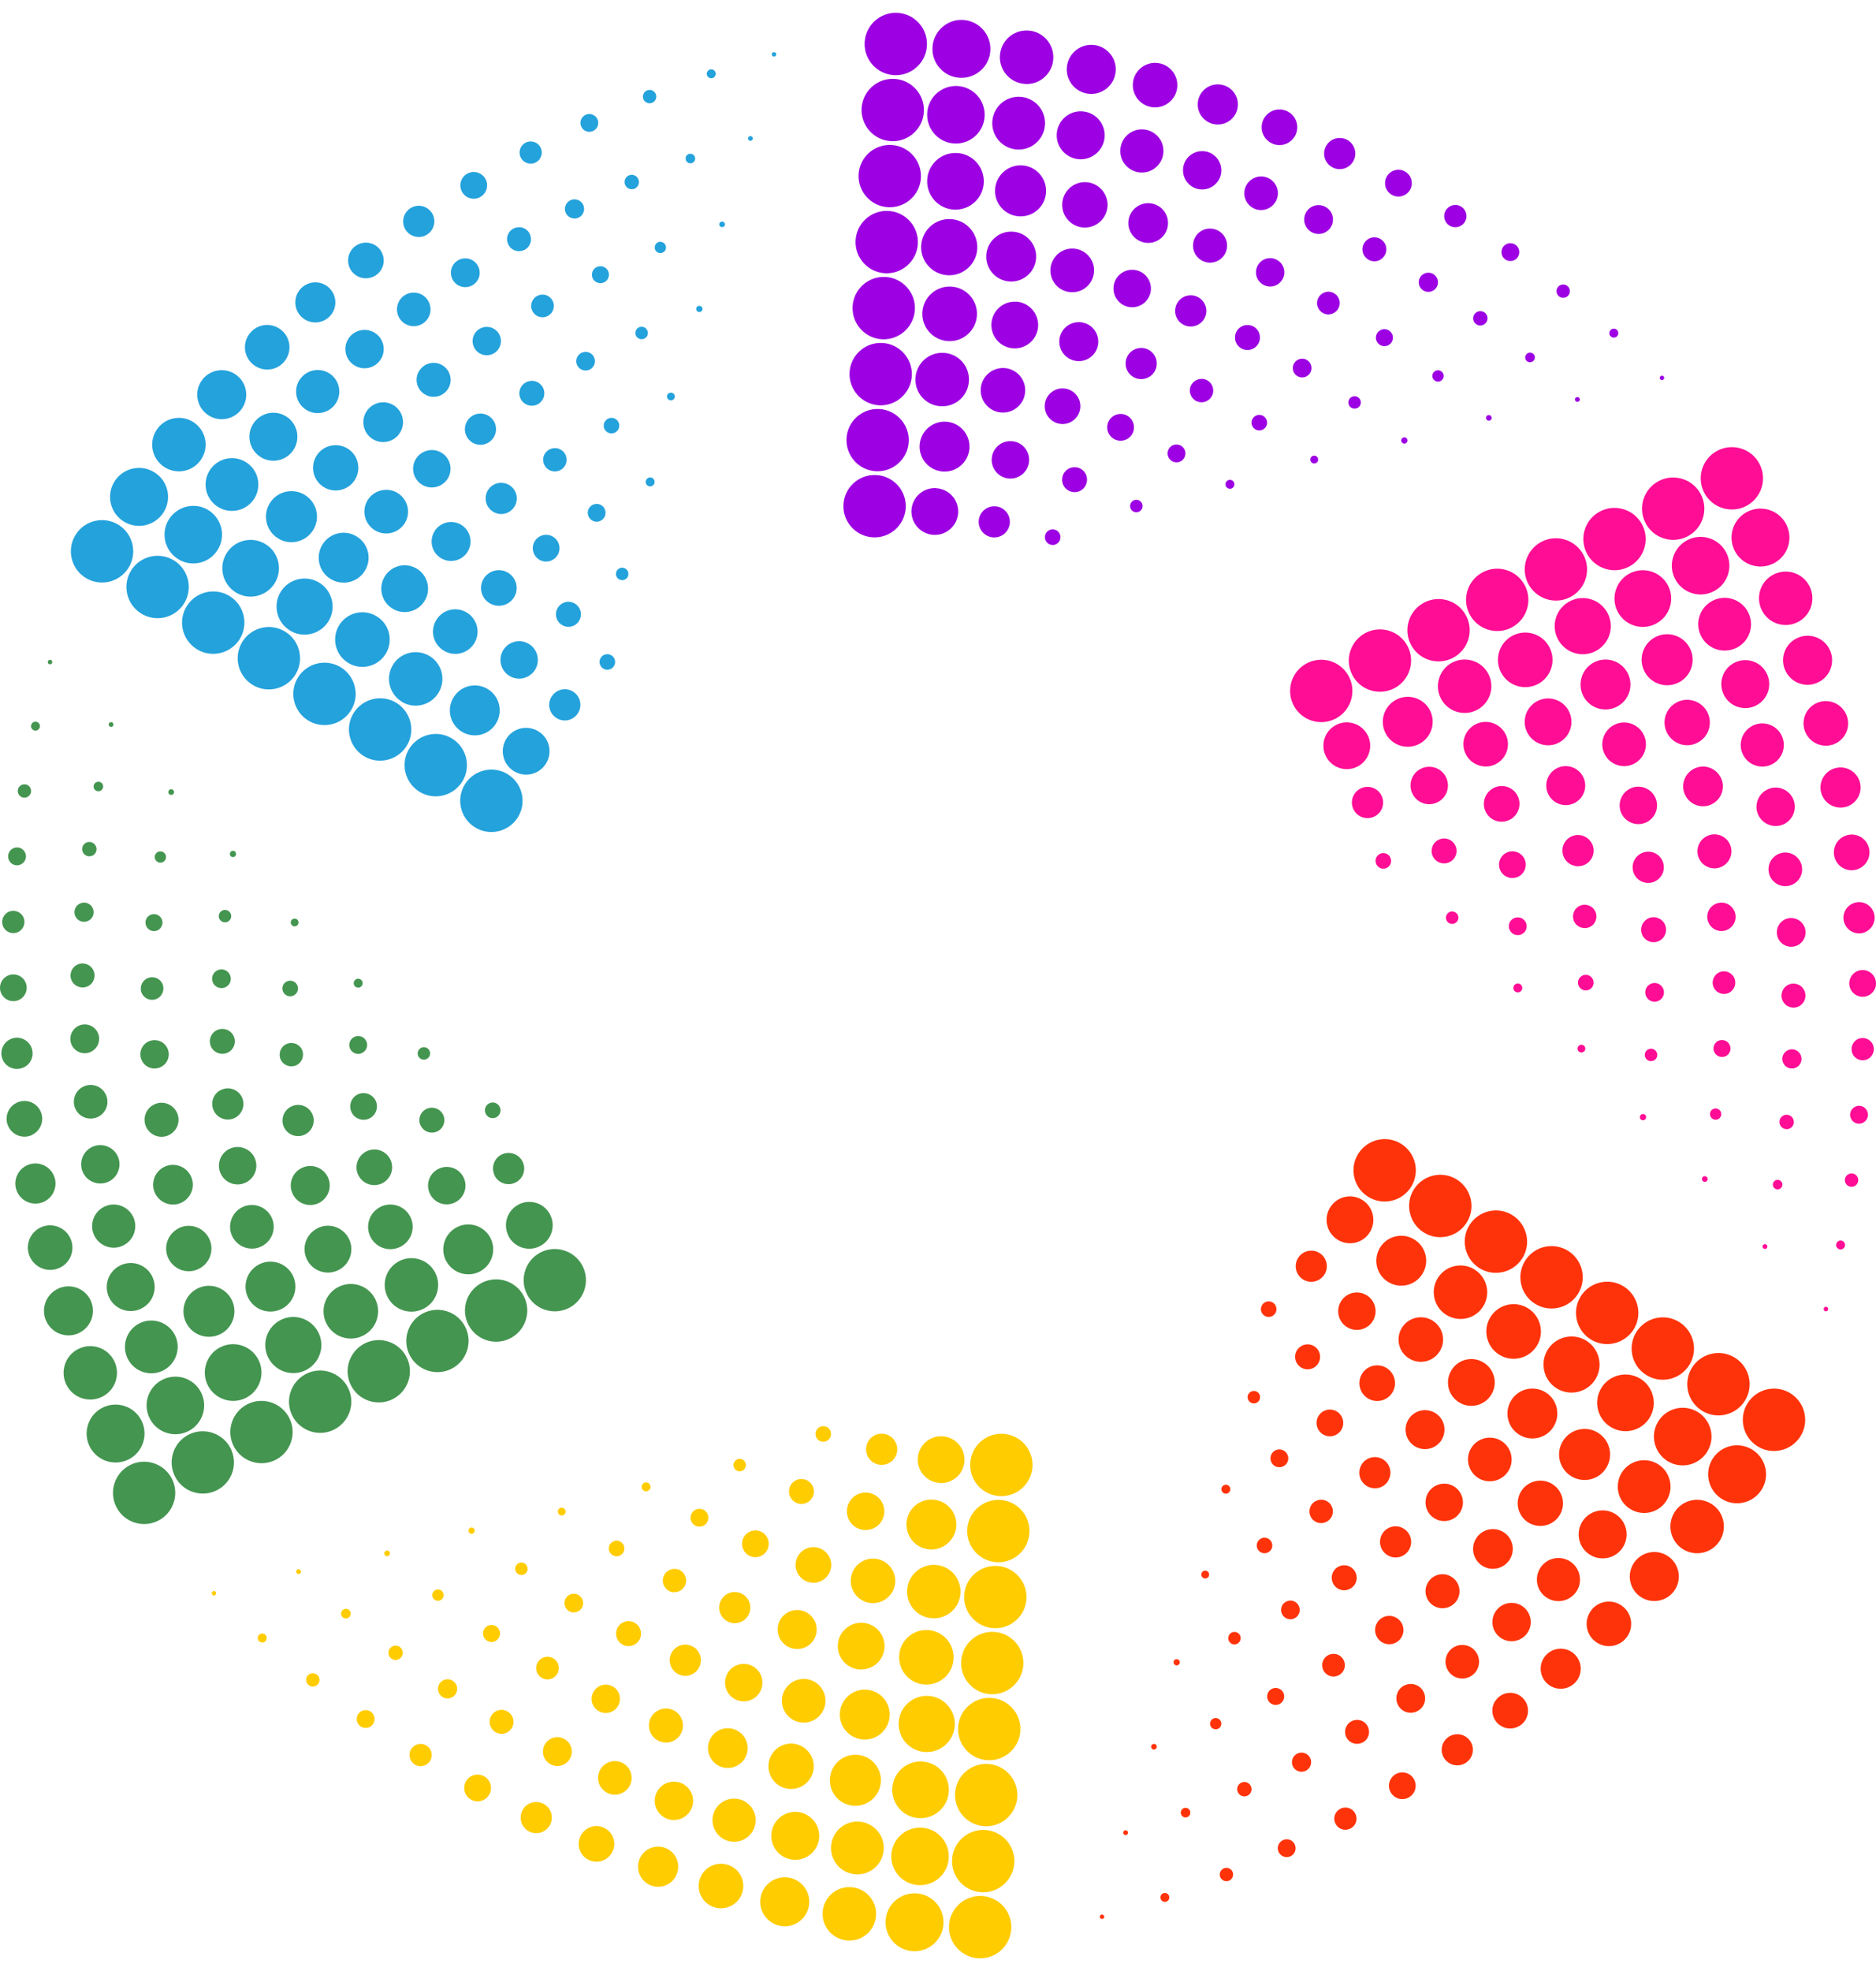
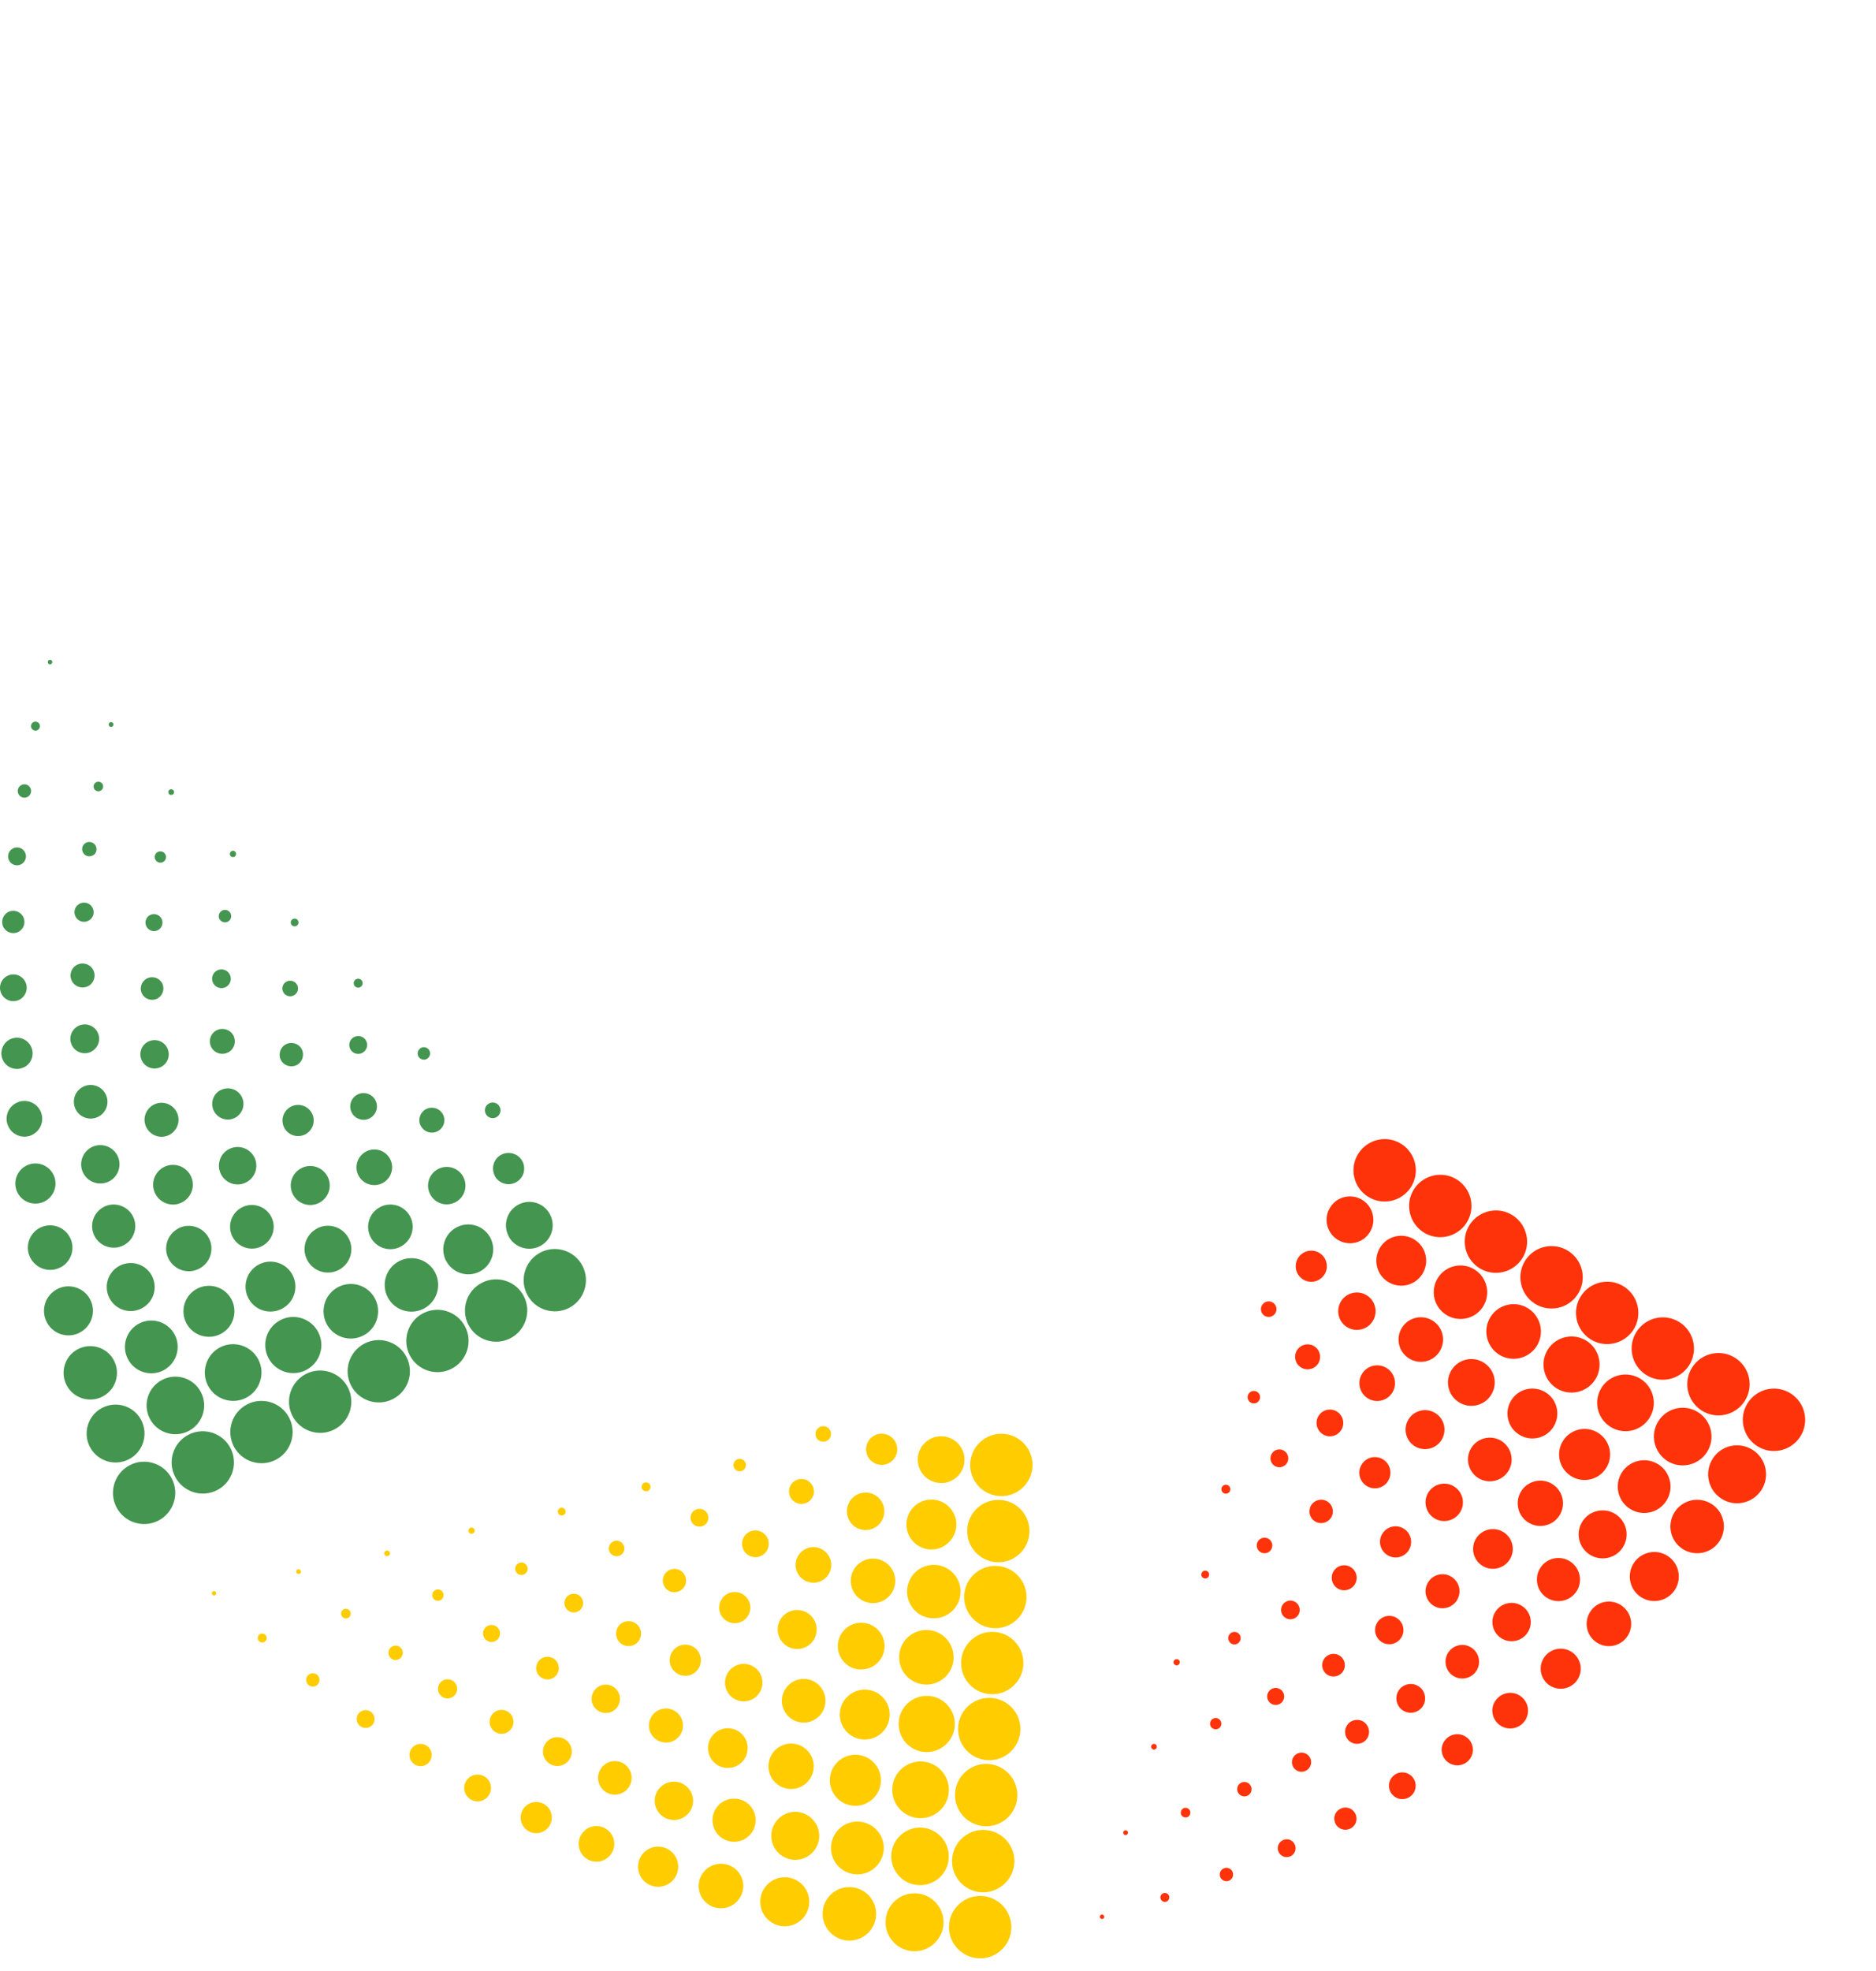
<svg xmlns="http://www.w3.org/2000/svg" width="120" height="126" viewBox="0 0 120 126" fill="none">
  <path d="M52.165 91.643C52.175 91.371 52.411 91.155 52.684 91.17C52.961 91.186 53.171 91.417 53.156 91.694C53.146 91.966 52.91 92.182 52.637 92.166C52.36 92.156 52.15 91.92 52.165 91.648V91.643ZM56.35 93.645C56.899 93.671 57.367 93.245 57.392 92.695C57.418 92.146 56.992 91.679 56.442 91.653C55.893 91.627 55.426 92.053 55.4 92.603C55.374 93.157 55.8 93.62 56.35 93.645ZM60.129 94.806C60.956 94.847 61.654 94.21 61.695 93.383C61.731 92.557 61.094 91.858 60.273 91.817C59.446 91.776 58.748 92.413 58.707 93.24C58.671 94.066 59.307 94.765 60.129 94.801V94.806ZM63.96 95.643C65.059 95.694 65.993 94.842 66.044 93.743C66.096 92.644 65.243 91.709 64.145 91.658C63.046 91.607 62.111 92.459 62.06 93.558C62.008 94.657 62.861 95.591 63.96 95.643ZM47.297 94.056C47.518 94.066 47.703 93.897 47.713 93.676C47.723 93.455 47.554 93.27 47.333 93.26C47.112 93.25 46.927 93.419 46.917 93.64C46.907 93.861 47.076 94.046 47.297 94.056ZM51.225 96.141C51.667 96.161 52.042 95.822 52.062 95.381C52.083 94.944 51.744 94.57 51.302 94.549C50.866 94.528 50.491 94.867 50.47 95.309C50.45 95.745 50.789 96.12 51.23 96.141H51.225ZM55.313 97.81C55.975 97.84 56.535 97.332 56.566 96.67C56.596 96.007 56.088 95.448 55.426 95.417C54.768 95.386 54.203 95.894 54.173 96.557C54.142 97.219 54.65 97.779 55.313 97.81ZM59.503 99.052C60.381 99.093 61.13 98.41 61.172 97.532C61.213 96.654 60.535 95.905 59.652 95.864C58.768 95.822 58.024 96.505 57.983 97.383C57.942 98.261 58.62 99.011 59.503 99.052ZM63.955 95.884C62.856 95.833 61.921 96.685 61.87 97.779C61.819 98.878 62.666 99.812 63.765 99.869C64.864 99.92 65.798 99.068 65.849 97.969C65.901 96.87 65.053 95.935 63.955 95.884ZM41.613 95.062C41.618 94.903 41.5 94.775 41.341 94.765C41.181 94.754 41.053 94.878 41.043 95.037C41.033 95.196 41.156 95.324 41.315 95.335C41.474 95.34 41.602 95.222 41.613 95.062ZM44.714 97.594C45.028 97.609 45.294 97.368 45.31 97.05C45.325 96.736 45.084 96.469 44.766 96.454C44.452 96.439 44.185 96.68 44.17 96.998C44.155 97.317 44.396 97.579 44.714 97.594ZM48.278 99.545C48.75 99.566 49.151 99.201 49.171 98.729C49.197 98.256 48.827 97.856 48.36 97.835C47.893 97.815 47.487 98.179 47.467 98.652C47.446 99.124 47.811 99.525 48.278 99.545ZM50.892 99.987C50.861 100.618 51.349 101.147 51.98 101.178C52.606 101.209 53.141 100.721 53.171 100.095C53.197 99.468 52.714 98.934 52.083 98.903C51.456 98.873 50.922 99.36 50.892 99.987ZM55.908 99.638C55.123 99.602 54.455 100.208 54.419 100.993C54.383 101.779 54.989 102.446 55.775 102.482C56.56 102.518 57.228 101.912 57.264 101.127C57.3 100.341 56.694 99.674 55.908 99.638ZM59.811 100.038C58.866 99.992 58.07 100.721 58.024 101.666C57.978 102.611 58.707 103.412 59.652 103.453C60.596 103.499 61.397 102.77 61.438 101.825C61.485 100.88 60.756 100.079 59.811 100.038ZM63.76 100.105C62.661 100.054 61.726 100.901 61.675 102C61.623 103.099 62.476 104.033 63.575 104.084C64.674 104.136 65.608 103.288 65.659 102.19C65.711 101.091 64.858 100.156 63.76 100.105ZM36.18 96.644C36.185 96.505 36.083 96.387 35.944 96.382C35.805 96.377 35.687 96.48 35.682 96.618C35.677 96.757 35.78 96.875 35.918 96.88C36.057 96.885 36.175 96.778 36.18 96.644ZM39.42 99.489C39.692 99.499 39.929 99.288 39.939 99.016C39.954 98.739 39.739 98.508 39.466 98.493C39.189 98.482 38.958 98.693 38.943 98.965C38.927 99.242 39.143 99.473 39.415 99.489H39.42ZM43.107 101.784C43.518 101.805 43.872 101.486 43.888 101.075C43.903 100.665 43.59 100.31 43.179 100.295C42.768 100.279 42.414 100.593 42.398 101.009C42.378 101.419 42.696 101.774 43.107 101.789V101.784ZM46.953 103.766C47.502 103.792 47.97 103.366 47.995 102.816C48.021 102.267 47.595 101.799 47.045 101.774C46.496 101.748 46.029 102.174 46.003 102.724C45.977 103.273 46.404 103.74 46.953 103.766ZM50.933 105.414C51.621 105.45 52.206 104.916 52.237 104.228C52.268 103.54 51.739 102.955 51.051 102.924C50.363 102.888 49.777 103.422 49.746 104.11C49.716 104.798 50.245 105.384 50.933 105.414ZM55.015 106.724C55.842 106.765 56.54 106.128 56.581 105.301C56.617 104.475 55.98 103.776 55.159 103.74C54.332 103.699 53.633 104.336 53.592 105.163C53.556 105.989 54.193 106.688 55.015 106.729V106.724ZM59.174 107.689C60.134 107.735 60.956 106.991 60.997 106.031C61.043 105.065 60.299 104.249 59.338 104.202C58.378 104.156 57.557 104.901 57.516 105.861C57.469 106.826 58.214 107.643 59.174 107.689ZM63.564 104.321C62.465 104.269 61.531 105.122 61.48 106.22C61.428 107.319 62.276 108.254 63.374 108.305C64.473 108.357 65.408 107.504 65.459 106.405C65.51 105.307 64.663 104.372 63.564 104.321ZM30.367 97.861C30.373 97.753 30.29 97.661 30.177 97.65C30.064 97.64 29.977 97.728 29.967 97.84C29.962 97.953 30.044 98.046 30.157 98.051C30.265 98.051 30.357 97.969 30.362 97.861H30.367ZM33.751 100.305C33.762 100.084 33.592 99.9 33.371 99.889C33.151 99.879 32.966 100.048 32.955 100.269C32.945 100.49 33.115 100.675 33.335 100.685C33.556 100.695 33.741 100.526 33.751 100.305ZM37.3 102.508C37.315 102.179 37.058 101.897 36.73 101.882C36.401 101.866 36.118 102.123 36.103 102.452C36.088 102.78 36.344 103.063 36.673 103.078C37.002 103.093 37.284 102.837 37.3 102.508ZM40.242 103.638C39.8 103.617 39.425 103.956 39.41 104.398C39.389 104.839 39.728 105.214 40.17 105.229C40.611 105.25 40.986 104.911 41.002 104.47C41.022 104.028 40.683 103.653 40.242 103.638ZM43.882 105.137C43.333 105.111 42.866 105.538 42.84 106.087C42.814 106.636 43.24 107.104 43.79 107.129C44.339 107.155 44.807 106.729 44.832 106.179C44.858 105.63 44.432 105.163 43.882 105.137ZM47.631 106.369C46.974 106.339 46.409 106.847 46.378 107.509C46.347 108.167 46.855 108.731 47.518 108.762C48.175 108.793 48.74 108.285 48.771 107.622C48.802 106.965 48.293 106.4 47.631 106.369ZM51.477 107.33C50.707 107.294 50.054 107.889 50.013 108.66C49.977 109.43 50.573 110.082 51.343 110.118C52.114 110.154 52.766 109.558 52.802 108.788C52.838 108.018 52.242 107.366 51.477 107.33ZM56.91 109.681C56.951 108.803 56.273 108.054 55.39 108.013C54.512 107.972 53.762 108.654 53.721 109.532C53.68 110.411 54.358 111.16 55.241 111.201C56.119 111.242 56.868 110.565 56.91 109.681ZM59.195 112.002C60.186 112.049 61.028 111.283 61.074 110.292C61.12 109.301 60.355 108.464 59.364 108.413C58.373 108.367 57.531 109.132 57.485 110.123C57.438 111.114 58.203 111.956 59.195 112.002ZM63.369 108.541C62.27 108.49 61.336 109.343 61.285 110.441C61.233 111.54 62.086 112.475 63.184 112.526C64.283 112.577 65.218 111.725 65.269 110.626C65.32 109.527 64.468 108.593 63.369 108.541ZM24.77 99.119C24.673 99.114 24.586 99.191 24.581 99.294C24.581 99.391 24.652 99.478 24.755 99.484C24.858 99.484 24.94 99.412 24.945 99.309C24.945 99.211 24.873 99.124 24.77 99.119ZM28.375 101.989C28.385 101.789 28.231 101.62 28.031 101.609C27.831 101.599 27.661 101.753 27.651 101.953C27.641 102.154 27.795 102.323 27.995 102.333C28.195 102.344 28.365 102.19 28.375 101.989ZM31.415 104.968C31.713 104.983 31.97 104.747 31.985 104.449C32 104.151 31.764 103.894 31.466 103.879C31.163 103.864 30.912 104.095 30.896 104.398C30.881 104.695 31.117 104.952 31.415 104.968ZM34.989 107.36C35.389 107.376 35.728 107.073 35.744 106.667C35.764 106.267 35.456 105.928 35.056 105.912C34.655 105.892 34.316 106.2 34.296 106.6C34.275 107.001 34.583 107.34 34.989 107.36ZM38.706 109.507C39.205 109.532 39.631 109.142 39.656 108.644C39.682 108.146 39.292 107.72 38.794 107.694C38.296 107.669 37.87 108.059 37.844 108.557C37.818 109.055 38.208 109.481 38.706 109.507ZM42.547 111.396C43.148 111.427 43.657 110.96 43.687 110.359C43.713 109.758 43.251 109.25 42.65 109.219C42.049 109.194 41.541 109.656 41.51 110.257C41.484 110.857 41.947 111.366 42.547 111.391V111.396ZM46.496 113.019C47.2 113.05 47.79 112.511 47.826 111.812C47.857 111.109 47.318 110.518 46.614 110.482C45.916 110.452 45.32 110.991 45.289 111.694C45.258 112.393 45.798 112.988 46.496 113.019ZM50.532 114.364C51.333 114.4 52.011 113.784 52.052 112.983C52.088 112.182 51.472 111.504 50.671 111.463C49.87 111.427 49.192 112.043 49.156 112.844C49.115 113.646 49.736 114.323 50.532 114.364ZM53.084 113.733C53.043 114.631 53.736 115.397 54.64 115.438C55.539 115.479 56.304 114.785 56.345 113.882C56.391 112.983 55.693 112.218 54.789 112.177C53.89 112.136 53.125 112.829 53.084 113.733ZM58.969 112.608C57.967 112.562 57.12 113.332 57.074 114.334C57.028 115.335 57.798 116.182 58.799 116.228C59.8 116.275 60.648 115.499 60.694 114.503C60.74 113.502 59.97 112.654 58.969 112.608ZM63.174 112.762C62.075 112.711 61.141 113.563 61.089 114.657C61.038 115.756 61.89 116.69 62.989 116.747C64.088 116.798 65.023 115.946 65.074 114.847C65.125 113.748 64.273 112.814 63.174 112.762ZM18.948 100.464C18.948 100.546 19.009 100.624 19.091 100.624C19.174 100.624 19.25 100.562 19.25 100.475C19.25 100.392 19.189 100.315 19.102 100.315C19.019 100.315 18.948 100.377 18.942 100.464H18.948ZM21.818 103.14C21.808 103.309 21.941 103.453 22.111 103.463C22.28 103.473 22.424 103.34 22.434 103.17C22.444 103.001 22.311 102.857 22.141 102.847C21.972 102.837 21.828 102.97 21.818 103.14ZM25.33 105.199C25.073 105.188 24.863 105.384 24.848 105.635C24.837 105.892 25.032 106.108 25.284 106.118C25.536 106.128 25.751 105.933 25.767 105.681C25.777 105.425 25.582 105.214 25.33 105.199ZM28.658 107.35C28.319 107.335 28.031 107.597 28.016 107.936C28 108.274 28.262 108.562 28.601 108.577C28.94 108.593 29.222 108.331 29.243 107.992C29.258 107.653 28.997 107.366 28.658 107.35ZM32.118 109.307C31.697 109.286 31.338 109.615 31.317 110.036C31.297 110.457 31.625 110.816 32.047 110.837C32.468 110.857 32.827 110.529 32.848 110.108C32.868 109.687 32.539 109.327 32.118 109.307ZM35.697 111.052C35.189 111.027 34.758 111.422 34.732 111.93C34.706 112.439 35.102 112.87 35.61 112.896C36.118 112.921 36.55 112.526 36.575 112.018C36.601 111.509 36.206 111.078 35.697 111.052ZM39.379 112.583C38.789 112.557 38.285 113.014 38.255 113.604C38.229 114.195 38.686 114.698 39.276 114.729C39.872 114.755 40.375 114.298 40.401 113.707C40.427 113.111 39.97 112.608 39.379 112.583ZM43.163 113.897C42.486 113.866 41.911 114.39 41.88 115.063C41.849 115.741 42.373 116.316 43.051 116.346C43.728 116.377 44.303 115.854 44.334 115.181C44.365 114.503 43.841 113.928 43.169 113.897H43.163ZM47.02 114.981C46.255 114.945 45.613 115.535 45.577 116.295C45.541 117.06 46.132 117.702 46.892 117.738C47.657 117.774 48.298 117.183 48.334 116.423C48.37 115.658 47.78 115.017 47.02 114.981ZM50.943 115.828C50.096 115.787 49.377 116.444 49.336 117.286C49.294 118.133 49.952 118.852 50.794 118.893C51.641 118.934 52.36 118.277 52.401 117.435C52.442 116.593 51.785 115.869 50.943 115.828ZM54.922 116.449C53.993 116.403 53.202 117.127 53.156 118.056C53.11 118.986 53.834 119.777 54.763 119.823C55.693 119.869 56.483 119.145 56.53 118.216C56.576 117.286 55.852 116.495 54.922 116.449ZM58.938 116.834C57.921 116.788 57.059 117.574 57.012 118.585C56.966 119.602 57.752 120.465 58.763 120.511C59.78 120.562 60.643 119.777 60.689 118.76C60.735 117.743 59.949 116.88 58.933 116.834H58.938ZM62.984 116.983C61.885 116.932 60.951 117.784 60.899 118.883C60.848 119.982 61.695 120.916 62.794 120.968C63.893 121.019 64.828 120.167 64.884 119.068C64.935 117.969 64.083 117.035 62.984 116.983ZM13.546 101.846C13.546 101.923 13.602 101.989 13.679 101.995C13.756 101.995 13.823 101.938 13.828 101.861C13.833 101.784 13.772 101.717 13.695 101.712C13.617 101.707 13.551 101.769 13.546 101.846ZM16.488 104.701C16.478 104.86 16.601 104.988 16.76 104.998C16.919 105.009 17.053 104.885 17.058 104.726C17.068 104.567 16.945 104.439 16.786 104.428C16.627 104.423 16.493 104.541 16.488 104.701ZM20.031 106.965C19.795 106.955 19.595 107.135 19.584 107.371C19.574 107.607 19.759 107.807 19.99 107.817C20.226 107.828 20.426 107.648 20.437 107.412C20.447 107.176 20.267 106.975 20.031 106.965ZM23.415 109.322C23.102 109.307 22.835 109.548 22.819 109.866C22.804 110.185 23.045 110.446 23.363 110.462C23.682 110.477 23.944 110.236 23.959 109.918C23.974 109.604 23.733 109.337 23.415 109.322ZM26.937 111.484C26.542 111.468 26.208 111.766 26.193 112.162C26.177 112.557 26.48 112.891 26.871 112.906C27.266 112.922 27.6 112.624 27.615 112.228C27.636 111.833 27.333 111.499 26.937 111.484ZM30.588 113.445C30.116 113.425 29.715 113.789 29.695 114.262C29.674 114.734 30.039 115.129 30.511 115.155C30.984 115.176 31.384 114.811 31.405 114.339C31.425 113.866 31.061 113.466 30.588 113.445ZM34.347 115.196C33.797 115.171 33.33 115.597 33.305 116.146C33.279 116.696 33.705 117.163 34.255 117.189C34.804 117.214 35.271 116.788 35.297 116.239C35.323 115.689 34.896 115.222 34.347 115.196ZM38.208 116.737C37.577 116.706 37.048 117.194 37.017 117.82C36.986 118.452 37.474 118.986 38.1 119.011C38.727 119.042 39.261 118.554 39.292 117.928C39.323 117.302 38.835 116.768 38.208 116.737ZM42.157 118.051C41.449 118.015 40.848 118.565 40.817 119.273C40.781 119.982 41.33 120.583 42.039 120.614C42.748 120.649 43.348 120.1 43.379 119.391C43.415 118.683 42.866 118.082 42.157 118.051ZM46.183 119.145C45.397 119.109 44.73 119.715 44.694 120.501C44.658 121.286 45.264 121.954 46.049 121.99C46.835 122.026 47.502 121.42 47.544 120.634C47.58 119.848 46.974 119.181 46.188 119.145H46.183ZM50.27 120.008C49.407 119.967 48.673 120.634 48.632 121.502C48.591 122.365 49.259 123.099 50.126 123.14C50.989 123.181 51.723 122.513 51.764 121.651C51.806 120.783 51.138 120.054 50.27 120.008ZM54.409 120.639C53.464 120.593 52.663 121.322 52.622 122.267C52.576 123.207 53.305 124.008 54.25 124.054C55.194 124.1 55.996 123.371 56.037 122.426C56.083 121.486 55.354 120.685 54.409 120.639ZM58.584 121.035C57.562 120.988 56.694 121.774 56.648 122.796C56.602 123.818 57.387 124.685 58.414 124.737C59.436 124.783 60.304 123.992 60.35 122.97C60.396 121.949 59.611 121.081 58.584 121.035ZM62.789 121.204C61.69 121.153 60.756 122.005 60.704 123.104C60.653 124.203 61.505 125.137 62.604 125.189C63.703 125.24 64.638 124.388 64.689 123.289C64.74 122.19 63.888 121.255 62.789 121.204Z" fill="#FFCC00" />
  <path d="M31.073 71.208C30.944 70.962 31.042 70.664 31.288 70.536C31.535 70.407 31.832 70.505 31.961 70.751C32.084 70.998 31.992 71.296 31.745 71.424C31.499 71.552 31.201 71.455 31.073 71.208ZM31.642 75.162C31.894 75.65 32.495 75.84 32.988 75.588C33.481 75.337 33.671 74.736 33.419 74.243C33.167 73.755 32.567 73.56 32.074 73.812C31.586 74.063 31.396 74.664 31.648 75.157L31.642 75.162ZM32.526 79.018C32.906 79.753 33.809 80.04 34.544 79.66C35.278 79.28 35.566 78.377 35.185 77.642C34.811 76.908 33.907 76.62 33.173 77C32.438 77.38 32.151 78.284 32.531 79.018H32.526ZM37.26 80.924C36.757 79.948 35.55 79.563 34.575 80.066C33.599 80.569 33.214 81.776 33.717 82.751C34.22 83.732 35.427 84.112 36.403 83.609C37.378 83.106 37.763 81.899 37.26 80.924ZM27.298 67.696C27.494 67.593 27.57 67.352 27.468 67.157C27.365 66.962 27.124 66.885 26.934 66.987C26.739 67.09 26.662 67.332 26.759 67.527C26.862 67.722 27.103 67.799 27.298 67.696ZM26.918 71.973C27.119 72.364 27.601 72.518 27.992 72.317C28.382 72.117 28.536 71.635 28.336 71.244C28.135 70.854 27.653 70.7 27.257 70.9C26.867 71.1 26.713 71.583 26.913 71.973H26.918ZM27.514 76.343C27.817 76.934 28.541 77.16 29.126 76.857C29.717 76.554 29.943 75.83 29.64 75.244C29.337 74.654 28.613 74.428 28.027 74.731C27.437 75.034 27.211 75.758 27.514 76.343ZM28.536 80.6C28.942 81.38 29.902 81.689 30.687 81.288C31.468 80.882 31.776 79.922 31.37 79.136C30.965 78.356 30.004 78.048 29.219 78.454C28.433 78.859 28.13 79.82 28.531 80.605L28.536 80.6ZM30.821 82.007C29.84 82.51 29.46 83.717 29.963 84.692C30.467 85.673 31.673 86.053 32.649 85.55C33.624 85.047 34.01 83.84 33.506 82.864C33.003 81.884 31.797 81.504 30.821 82.007ZM23.165 62.72C23.093 62.582 22.918 62.525 22.78 62.597C22.641 62.669 22.585 62.844 22.657 62.982C22.728 63.121 22.903 63.177 23.042 63.105C23.18 63.034 23.237 62.859 23.165 62.72ZM23.175 67.306C23.457 67.162 23.565 66.818 23.422 66.541C23.278 66.258 22.934 66.15 22.651 66.294C22.369 66.438 22.261 66.782 22.405 67.064C22.549 67.347 22.893 67.455 23.17 67.311L23.175 67.306ZM22.497 71.121C22.713 71.542 23.232 71.706 23.648 71.491C24.063 71.275 24.233 70.756 24.017 70.341C23.802 69.925 23.283 69.755 22.867 69.971C22.446 70.186 22.282 70.705 22.497 71.121ZM22.929 75.142C23.216 75.701 23.904 75.922 24.464 75.635C25.024 75.347 25.244 74.659 24.957 74.099C24.669 73.54 23.981 73.319 23.422 73.611C22.862 73.899 22.641 74.587 22.929 75.147V75.142ZM24.315 77.165C23.617 77.524 23.345 78.387 23.704 79.085C24.063 79.784 24.926 80.061 25.624 79.696C26.323 79.337 26.6 78.474 26.241 77.776C25.881 77.077 25.018 76.8 24.32 77.16L24.315 77.165ZM25.532 80.621C24.695 81.052 24.366 82.084 24.798 82.926C25.229 83.763 26.261 84.092 27.103 83.66C27.94 83.229 28.269 82.197 27.837 81.355C27.406 80.518 26.374 80.189 25.532 80.621ZM27.067 83.953C26.087 84.456 25.707 85.663 26.21 86.639C26.718 87.619 27.92 87.999 28.895 87.496C29.871 86.988 30.256 85.786 29.753 84.811C29.25 83.83 28.043 83.45 27.067 83.953ZM19.067 58.859C19.006 58.736 18.857 58.69 18.733 58.751C18.61 58.813 18.564 58.962 18.626 59.085C18.687 59.208 18.841 59.254 18.959 59.193C19.083 59.131 19.129 58.977 19.067 58.859ZM18.79 63.634C19.036 63.511 19.134 63.208 19.006 62.962C18.877 62.715 18.579 62.623 18.333 62.746C18.086 62.874 17.989 63.172 18.117 63.419C18.241 63.665 18.543 63.763 18.79 63.634ZM18.98 68.086C19.345 67.896 19.488 67.444 19.303 67.075C19.113 66.71 18.662 66.566 18.292 66.756C17.927 66.946 17.784 67.398 17.968 67.763C18.158 68.132 18.61 68.271 18.98 68.086ZM18.179 72.086C18.43 72.574 19.031 72.769 19.524 72.518C20.012 72.266 20.207 71.665 19.956 71.172C19.699 70.684 19.103 70.489 18.61 70.746C18.122 70.998 17.927 71.599 18.179 72.091V72.086ZM18.739 76.359C19.057 76.97 19.807 77.211 20.418 76.893C21.029 76.574 21.27 75.825 20.952 75.213C20.633 74.602 19.884 74.361 19.273 74.679C18.662 74.993 18.42 75.748 18.739 76.359ZM20.289 78.531C19.555 78.905 19.267 79.809 19.647 80.543C20.027 81.278 20.931 81.565 21.665 81.185C22.4 80.805 22.687 79.902 22.307 79.167C21.927 78.433 21.024 78.145 20.289 78.525V78.531ZM21.64 82.274C20.782 82.716 20.448 83.768 20.89 84.626C21.332 85.483 22.384 85.817 23.242 85.375C24.099 84.934 24.433 83.881 23.991 83.024C23.55 82.166 22.497 81.832 21.64 82.274ZM23.314 85.889C22.333 86.397 21.953 87.599 22.456 88.574C22.965 89.555 24.166 89.935 25.142 89.432C26.122 88.924 26.503 87.722 25.999 86.746C25.496 85.766 24.289 85.386 23.314 85.889ZM15.082 54.499C15.031 54.402 14.913 54.361 14.81 54.412C14.713 54.464 14.677 54.582 14.723 54.684C14.774 54.782 14.893 54.818 14.99 54.772C15.088 54.72 15.129 54.602 15.077 54.505L15.082 54.499ZM14.574 58.92C14.769 58.818 14.846 58.577 14.744 58.381C14.641 58.186 14.4 58.109 14.21 58.212C14.014 58.315 13.938 58.556 14.035 58.746C14.138 58.941 14.379 59.018 14.574 58.92ZM14.441 63.1C14.733 62.951 14.851 62.587 14.697 62.294C14.549 62.002 14.184 61.883 13.891 62.037C13.599 62.186 13.48 62.551 13.634 62.844C13.783 63.136 14.148 63.254 14.441 63.1ZM14.59 67.28C14.98 67.08 15.134 66.597 14.934 66.207C14.733 65.817 14.251 65.663 13.855 65.863C13.465 66.063 13.311 66.546 13.511 66.936C13.711 67.326 14.194 67.48 14.584 67.28H14.59ZM14.112 69.683C13.624 69.935 13.434 70.536 13.686 71.029C13.938 71.516 14.538 71.712 15.031 71.46C15.519 71.203 15.714 70.608 15.463 70.115C15.211 69.627 14.61 69.432 14.117 69.688L14.112 69.683ZM14.138 75.07C14.441 75.66 15.165 75.886 15.75 75.583C16.335 75.28 16.567 74.556 16.264 73.971C15.961 73.385 15.237 73.154 14.651 73.457C14.061 73.76 13.835 74.484 14.138 75.07ZM15.473 77.185C14.79 77.54 14.518 78.382 14.872 79.065C15.226 79.748 16.068 80.02 16.751 79.665C17.439 79.311 17.706 78.469 17.352 77.786C16.998 77.103 16.156 76.831 15.473 77.185ZM18.035 83.665C18.816 83.26 19.124 82.3 18.718 81.514C18.312 80.733 17.352 80.425 16.567 80.831C15.786 81.237 15.478 82.197 15.884 82.983C16.289 83.768 17.25 84.071 18.035 83.665ZM19.586 87.578C20.464 87.121 20.813 86.043 20.356 85.16C19.899 84.282 18.821 83.933 17.938 84.389C17.059 84.847 16.71 85.925 17.167 86.808C17.624 87.686 18.703 88.035 19.586 87.578ZM19.565 87.835C18.584 88.343 18.204 89.545 18.708 90.52C19.216 91.501 20.418 91.881 21.393 91.378C22.374 90.87 22.754 89.668 22.251 88.692C21.742 87.712 20.541 87.332 19.565 87.835ZM11.113 50.551C11.067 50.463 10.959 50.428 10.867 50.474C10.774 50.52 10.744 50.628 10.79 50.72C10.836 50.813 10.944 50.843 11.036 50.797C11.124 50.751 11.159 50.643 11.113 50.556V50.551ZM10.425 55.111C10.6 55.018 10.672 54.797 10.579 54.623C10.487 54.443 10.271 54.376 10.091 54.464C9.917 54.556 9.845 54.777 9.937 54.951C10.03 55.131 10.245 55.198 10.425 55.111ZM10.097 59.465C10.364 59.326 10.471 58.998 10.333 58.731C10.194 58.464 9.866 58.361 9.599 58.494C9.332 58.633 9.229 58.962 9.367 59.229C9.506 59.496 9.835 59.598 10.097 59.465ZM10.061 63.835C10.415 63.65 10.554 63.213 10.374 62.859C10.189 62.505 9.753 62.366 9.398 62.551C9.044 62.736 8.9 63.172 9.085 63.526C9.27 63.881 9.706 64.019 10.061 63.835ZM10.302 68.204C10.749 67.978 10.923 67.429 10.692 66.982C10.466 66.536 9.917 66.366 9.47 66.592C9.023 66.823 8.849 67.367 9.08 67.814C9.311 68.261 9.855 68.436 10.302 68.204ZM9.835 70.618C9.301 70.895 9.09 71.547 9.367 72.081C9.645 72.615 10.297 72.826 10.831 72.549C11.365 72.271 11.575 71.614 11.298 71.085C11.021 70.551 10.369 70.341 9.835 70.618ZM9.937 76.317C10.261 76.939 11.026 77.185 11.647 76.862C12.269 76.538 12.515 75.773 12.192 75.152C11.868 74.531 11.103 74.284 10.482 74.608C9.86 74.931 9.614 75.696 9.937 76.317ZM11.411 78.531C10.703 78.895 10.42 79.773 10.79 80.482C11.159 81.196 12.032 81.473 12.741 81.103C13.455 80.734 13.732 79.861 13.362 79.147C12.993 78.438 12.12 78.156 11.406 78.525L11.411 78.531ZM14.112 85.278C14.913 84.867 15.226 83.881 14.816 83.08C14.4 82.279 13.419 81.966 12.618 82.377C11.817 82.787 11.504 83.773 11.914 84.574C12.325 85.375 13.311 85.689 14.112 85.278ZM15.745 89.355C16.633 88.898 16.982 87.799 16.525 86.911C16.063 86.022 14.97 85.673 14.081 86.13C13.193 86.587 12.844 87.686 13.301 88.574C13.763 89.463 14.857 89.812 15.745 89.355ZM15.812 89.776C14.831 90.279 14.451 91.486 14.954 92.462C15.463 93.437 16.664 93.822 17.64 93.319C18.62 92.816 19 91.609 18.497 90.633C17.989 89.653 16.787 89.273 15.812 89.776ZM7.242 46.248C7.201 46.171 7.108 46.14 7.036 46.181C6.959 46.217 6.928 46.315 6.969 46.386C7.005 46.458 7.103 46.489 7.175 46.453C7.252 46.412 7.278 46.32 7.242 46.248ZM6.569 50.14C6.492 49.991 6.307 49.929 6.153 50.006C6.004 50.084 5.942 50.268 6.019 50.417C6.097 50.566 6.281 50.628 6.43 50.551C6.579 50.474 6.641 50.289 6.564 50.14H6.569ZM5.927 54.695C6.153 54.577 6.24 54.299 6.122 54.073C6.009 53.847 5.727 53.76 5.501 53.873C5.275 53.991 5.188 54.268 5.306 54.494C5.419 54.72 5.701 54.807 5.927 54.689V54.695ZM5.66 58.859C5.963 58.705 6.081 58.33 5.922 58.032C5.763 57.729 5.393 57.611 5.095 57.77C4.792 57.924 4.674 58.299 4.833 58.597C4.987 58.9 5.357 59.018 5.66 58.859ZM5.634 63.044C6.009 62.849 6.158 62.387 5.963 62.007C5.768 61.632 5.306 61.483 4.926 61.678C4.551 61.873 4.402 62.335 4.597 62.71C4.792 63.085 5.254 63.234 5.634 63.039V63.044ZM5.845 67.224C6.297 66.987 6.471 66.433 6.24 65.986C6.004 65.534 5.45 65.355 4.998 65.591C4.546 65.827 4.371 66.382 4.602 66.833C4.838 67.285 5.393 67.46 5.845 67.229V67.224ZM5.306 69.478C4.777 69.75 4.571 70.397 4.844 70.926C5.116 71.455 5.763 71.66 6.292 71.388C6.821 71.116 7.026 70.469 6.754 69.94C6.482 69.411 5.835 69.206 5.306 69.478ZM5.855 73.339C5.254 73.653 5.018 74.392 5.326 74.993C5.634 75.593 6.379 75.83 6.98 75.522C7.58 75.213 7.817 74.469 7.509 73.868C7.195 73.267 6.456 73.031 5.855 73.339ZM6.045 79.013C6.394 79.691 7.231 79.958 7.904 79.609C8.582 79.26 8.849 78.423 8.5 77.75C8.15 77.072 7.314 76.805 6.641 77.154C5.963 77.504 5.696 78.341 6.045 79.013ZM9.064 83.64C9.819 83.249 10.112 82.325 9.722 81.57C9.332 80.816 8.407 80.523 7.658 80.913C6.903 81.303 6.61 82.228 7 82.983C7.385 83.737 8.315 84.03 9.064 83.64ZM10.451 87.604C11.278 87.173 11.606 86.156 11.18 85.329C10.749 84.502 9.732 84.179 8.905 84.605C8.079 85.031 7.75 86.053 8.181 86.88C8.607 87.707 9.624 88.03 10.456 87.604H10.451ZM12.063 91.481C12.967 91.013 13.321 89.904 12.854 89.001C12.387 88.097 11.278 87.743 10.374 88.21C9.47 88.677 9.116 89.786 9.583 90.69C10.05 91.594 11.159 91.948 12.063 91.481ZM12.058 91.717C11.077 92.22 10.697 93.427 11.201 94.403C11.704 95.378 12.911 95.763 13.886 95.26C14.867 94.757 15.247 93.55 14.744 92.575C14.24 91.599 13.034 91.214 12.058 91.717ZM3.329 42.258C3.293 42.186 3.206 42.16 3.134 42.196C3.062 42.232 3.036 42.319 3.072 42.391C3.108 42.463 3.195 42.489 3.267 42.453C3.339 42.417 3.365 42.33 3.329 42.258ZM2.523 46.289C2.451 46.15 2.276 46.094 2.138 46.166C1.999 46.237 1.942 46.412 2.014 46.551C2.086 46.689 2.261 46.746 2.399 46.674C2.538 46.602 2.595 46.427 2.523 46.289ZM1.758 50.946C1.968 50.838 2.05 50.581 1.942 50.371C1.835 50.16 1.578 50.078 1.367 50.186C1.157 50.294 1.075 50.551 1.182 50.761C1.29 50.972 1.552 51.054 1.758 50.946ZM1.352 55.249C1.634 55.105 1.742 54.761 1.598 54.484C1.455 54.202 1.111 54.094 0.828 54.238C0.546 54.381 0.438 54.725 0.582 55.008C0.725 55.29 1.069 55.398 1.347 55.254L1.352 55.249ZM1.177 59.573C1.526 59.393 1.665 58.962 1.485 58.612C1.306 58.263 0.874 58.125 0.525 58.304C0.176 58.484 0.037 58.915 0.217 59.265C0.397 59.614 0.828 59.752 1.177 59.573ZM1.244 63.907C1.665 63.686 1.829 63.172 1.614 62.756C1.398 62.335 0.88 62.171 0.464 62.387C0.048 62.602 -0.122 63.116 0.094 63.537C0.31 63.958 0.828 64.122 1.244 63.907ZM1.547 68.225C2.035 67.973 2.23 67.373 1.973 66.88C1.722 66.392 1.121 66.197 0.628 66.448C0.14 66.705 -0.055 67.301 0.197 67.794C0.448 68.281 1.049 68.477 1.542 68.22L1.547 68.225ZM2.081 72.533C2.641 72.246 2.862 71.558 2.574 70.998C2.286 70.438 1.598 70.217 1.039 70.51C0.479 70.797 0.258 71.486 0.551 72.045C0.838 72.605 1.527 72.826 2.086 72.538L2.081 72.533ZM2.856 76.8C3.483 76.477 3.735 75.701 3.406 75.07C3.082 74.443 2.307 74.192 1.675 74.52C1.049 74.844 0.797 75.619 1.126 76.251C1.449 76.877 2.225 77.124 2.856 76.8ZM3.863 81.026C4.561 80.667 4.838 79.804 4.474 79.106C4.114 78.407 3.252 78.13 2.553 78.49C1.855 78.849 1.578 79.712 1.942 80.41C2.307 81.108 3.165 81.386 3.863 81.021V81.026ZM5.095 85.191C5.865 84.795 6.168 83.85 5.773 83.08C5.378 82.31 4.428 82.007 3.663 82.407C2.892 82.803 2.589 83.753 2.99 84.518C3.385 85.288 4.33 85.591 5.1 85.191H5.095ZM6.559 89.278C7.396 88.847 7.724 87.814 7.293 86.978C6.862 86.141 5.83 85.812 4.993 86.243C4.15 86.674 3.827 87.707 4.258 88.544C4.69 89.386 5.722 89.709 6.559 89.278ZM8.243 93.288C9.152 92.821 9.506 91.701 9.039 90.793C8.572 89.884 7.452 89.529 6.543 89.997C5.634 90.464 5.28 91.583 5.747 92.492C6.22 93.401 7.334 93.755 8.243 93.288ZM8.305 93.663C7.329 94.166 6.944 95.373 7.447 96.349C7.95 97.329 9.157 97.709 10.133 97.206C11.108 96.703 11.493 95.496 10.99 94.521C10.487 93.545 9.28 93.16 8.305 93.663Z" fill="#449550" />
-   <path d="M39.118 41.899C39.35 42.048 39.416 42.356 39.267 42.587C39.118 42.818 38.81 42.885 38.579 42.736C38.348 42.587 38.282 42.279 38.43 42.048C38.579 41.817 38.887 41.75 39.118 41.899ZM35.288 44.523C34.99 44.985 35.124 45.601 35.591 45.899C36.053 46.197 36.669 46.063 36.967 45.596C37.265 45.134 37.131 44.518 36.669 44.22C36.207 43.922 35.591 44.056 35.293 44.523H35.288ZM34.461 46.767C33.768 46.32 32.839 46.52 32.397 47.214C31.95 47.907 32.151 48.836 32.849 49.283C33.542 49.73 34.471 49.529 34.913 48.831C35.36 48.138 35.16 47.208 34.461 46.767ZM32.51 49.514C31.581 48.918 30.348 49.19 29.753 50.115C29.157 51.044 29.429 52.276 30.353 52.872C31.283 53.468 32.515 53.196 33.111 52.271C33.706 51.342 33.434 50.11 32.51 49.514ZM39.462 36.477C39.344 36.661 39.396 36.908 39.581 37.026C39.766 37.144 40.012 37.093 40.135 36.908C40.253 36.723 40.202 36.477 40.012 36.353C39.827 36.235 39.581 36.286 39.462 36.477ZM35.688 38.839C35.452 39.208 35.555 39.701 35.93 39.943C36.305 40.184 36.792 40.076 37.034 39.701C37.27 39.331 37.167 38.839 36.792 38.597C36.423 38.361 35.93 38.464 35.688 38.839ZM34.215 42.834C34.569 42.279 34.41 41.534 33.855 41.18C33.301 40.821 32.561 40.985 32.202 41.539C31.842 42.094 32.007 42.839 32.561 43.193C33.116 43.547 33.86 43.388 34.215 42.834ZM29.511 46.757C30.251 47.234 31.242 47.018 31.714 46.274C32.186 45.534 31.976 44.543 31.231 44.071C30.492 43.593 29.501 43.809 29.029 44.554C28.551 45.298 28.767 46.284 29.511 46.757ZM28.951 47.234C28.027 46.638 26.795 46.911 26.194 47.835C25.598 48.759 25.871 49.992 26.795 50.592C27.719 51.188 28.951 50.916 29.552 49.992C30.148 49.067 29.876 47.83 28.951 47.234ZM41.347 30.654C41.26 30.787 41.301 30.962 41.434 31.049C41.568 31.136 41.742 31.095 41.83 30.962C41.912 30.828 41.876 30.654 41.742 30.566C41.609 30.479 41.434 30.52 41.347 30.654ZM38.477 32.302C38.21 32.132 37.86 32.209 37.686 32.471C37.516 32.738 37.593 33.087 37.861 33.262C38.122 33.431 38.477 33.355 38.646 33.087C38.816 32.826 38.739 32.471 38.477 32.302ZM35.653 35.506C35.909 35.111 35.791 34.582 35.396 34.325C35 34.068 34.466 34.186 34.215 34.582C33.958 34.977 34.076 35.506 34.471 35.763C34.867 36.02 35.396 35.901 35.653 35.506ZM32.869 38.202C33.208 37.673 33.054 36.969 32.525 36.631C31.996 36.286 31.293 36.446 30.949 36.975C30.61 37.504 30.764 38.207 31.293 38.546C31.822 38.885 32.531 38.731 32.869 38.202ZM30.323 41.144C30.749 40.482 30.553 39.604 29.891 39.178C29.229 38.751 28.346 38.941 27.924 39.609C27.498 40.271 27.688 41.154 28.356 41.575C29.018 42.002 29.901 41.806 30.323 41.144ZM25.665 44.841C26.461 45.35 27.519 45.118 28.027 44.323C28.535 43.527 28.31 42.469 27.514 41.961C26.718 41.452 25.66 41.678 25.152 42.474C24.643 43.27 24.874 44.328 25.67 44.836L25.665 44.841ZM25.393 44.954C24.464 44.358 23.231 44.631 22.636 45.555C22.04 46.479 22.312 47.712 23.236 48.312C24.166 48.908 25.398 48.636 25.994 47.712C26.589 46.787 26.317 45.555 25.393 44.954ZM42.703 25.211C42.631 25.324 42.662 25.483 42.78 25.555C42.893 25.632 43.052 25.596 43.124 25.483C43.201 25.365 43.165 25.211 43.052 25.139C42.934 25.067 42.78 25.098 42.708 25.216L42.703 25.211ZM38.846 27.629C39.077 27.778 39.386 27.706 39.534 27.48C39.683 27.249 39.617 26.941 39.386 26.792C39.154 26.643 38.846 26.71 38.697 26.941C38.548 27.172 38.615 27.48 38.846 27.629ZM34.862 28.985C34.641 29.334 34.738 29.796 35.088 30.022C35.437 30.243 35.899 30.145 36.125 29.796C36.346 29.447 36.248 28.985 35.899 28.764C35.55 28.543 35.088 28.641 34.867 28.99L34.862 28.985ZM31.524 32.702C31.986 33 32.602 32.867 32.9 32.399C33.198 31.937 33.065 31.321 32.597 31.023C32.135 30.726 31.519 30.859 31.221 31.321C30.923 31.788 31.057 32.399 31.519 32.697L31.524 32.702ZM27.806 33.945C27.437 34.525 27.601 35.295 28.181 35.665C28.762 36.035 29.532 35.865 29.901 35.29C30.271 34.71 30.107 33.94 29.527 33.565C28.946 33.195 28.176 33.365 27.806 33.94V33.945ZM24.628 36.826C24.181 37.519 24.381 38.448 25.08 38.89C25.773 39.337 26.702 39.136 27.144 38.438C27.591 37.745 27.39 36.821 26.692 36.374C25.999 35.927 25.07 36.127 24.628 36.826ZM22.24 42.356C23.052 42.875 24.13 42.644 24.654 41.827C25.172 41.016 24.941 39.937 24.125 39.419C23.313 38.895 22.235 39.131 21.711 39.943C21.193 40.754 21.429 41.832 22.24 42.356ZM21.834 42.679C20.905 42.084 19.673 42.356 19.077 43.28C18.482 44.205 18.754 45.442 19.678 46.038C20.607 46.633 21.84 46.361 22.435 45.437C23.031 44.513 22.759 43.28 21.834 42.679ZM44.567 19.639C44.505 19.732 44.536 19.855 44.628 19.917C44.721 19.978 44.844 19.947 44.906 19.855C44.967 19.762 44.941 19.639 44.844 19.583C44.746 19.526 44.628 19.547 44.567 19.644V19.639ZM41.255 20.949C41.07 20.831 40.823 20.887 40.705 21.072C40.587 21.257 40.638 21.503 40.823 21.621C41.008 21.739 41.255 21.688 41.378 21.503C41.501 21.318 41.44 21.072 41.255 20.949ZM37.783 22.587C37.506 22.412 37.136 22.489 36.957 22.766C36.777 23.044 36.859 23.413 37.136 23.593C37.414 23.768 37.783 23.691 37.963 23.413C38.138 23.136 38.061 22.766 37.783 22.587ZM34.692 25.575C34.928 25.206 34.826 24.712 34.451 24.471C34.081 24.235 33.588 24.343 33.347 24.712C33.111 25.082 33.213 25.575 33.588 25.811C33.963 26.048 34.451 25.945 34.692 25.57V25.575ZM29.896 26.9C29.599 27.362 29.732 27.978 30.194 28.276C30.661 28.574 31.272 28.441 31.57 27.973C31.868 27.511 31.735 26.895 31.272 26.597C30.805 26.299 30.194 26.433 29.896 26.895V26.9ZM26.615 29.319C26.256 29.873 26.42 30.618 26.974 30.972C27.529 31.331 28.268 31.167 28.628 30.613C28.987 30.058 28.823 29.313 28.268 28.959C27.714 28.605 26.974 28.764 26.615 29.319ZM23.529 31.953C23.113 32.6 23.303 33.462 23.95 33.883C24.597 34.299 25.46 34.109 25.881 33.462C26.297 32.815 26.107 31.953 25.46 31.532C24.813 31.116 23.945 31.306 23.529 31.953ZM23.324 36.513C23.801 35.773 23.585 34.782 22.841 34.31C22.102 33.832 21.11 34.048 20.638 34.792C20.166 35.532 20.376 36.523 21.121 36.995C21.865 37.468 22.851 37.257 23.324 36.513ZM18.512 40.287C19.344 40.821 20.458 40.579 20.992 39.747C21.526 38.916 21.285 37.801 20.453 37.267C19.621 36.733 18.507 36.975 17.973 37.806C17.439 38.638 17.68 39.753 18.517 40.287H18.512ZM18.276 40.4C17.347 39.804 16.114 40.076 15.519 41C14.923 41.93 15.195 43.162 16.119 43.758C17.049 44.353 18.281 44.081 18.877 43.157C19.473 42.228 19.2 40.995 18.276 40.4ZM46.035 14.243C45.984 14.325 46.004 14.438 46.092 14.494C46.174 14.546 46.287 14.525 46.343 14.443C46.395 14.355 46.374 14.248 46.287 14.191C46.205 14.14 46.092 14.16 46.035 14.248V14.243ZM41.938 15.624C41.83 15.793 41.876 16.019 42.045 16.122C42.215 16.23 42.436 16.183 42.544 16.014C42.651 15.85 42.605 15.624 42.436 15.516C42.266 15.408 42.04 15.454 41.938 15.624ZM38.117 18.017C38.369 18.176 38.708 18.104 38.867 17.852C39.031 17.601 38.954 17.262 38.703 17.103C38.451 16.944 38.112 17.015 37.948 17.267C37.789 17.524 37.861 17.858 38.112 18.022L38.117 18.017ZM34.092 19.167C33.876 19.506 33.973 19.953 34.312 20.168C34.651 20.384 35.098 20.286 35.314 19.947C35.529 19.608 35.432 19.162 35.093 18.946C34.759 18.73 34.307 18.828 34.092 19.167ZM30.374 21.313C30.102 21.734 30.225 22.294 30.646 22.566C31.067 22.838 31.627 22.715 31.899 22.294C32.171 21.873 32.048 21.313 31.627 21.041C31.206 20.769 30.646 20.892 30.374 21.313ZM26.82 23.696C26.497 24.199 26.641 24.872 27.149 25.195C27.652 25.519 28.325 25.375 28.654 24.867C28.977 24.363 28.828 23.691 28.325 23.367C27.822 23.044 27.149 23.188 26.826 23.696H26.82ZM23.442 26.304C23.062 26.895 23.236 27.68 23.827 28.061C24.417 28.435 25.203 28.266 25.578 27.675C25.958 27.085 25.788 26.299 25.198 25.919C24.607 25.539 23.822 25.714 23.442 26.304ZM20.253 29.123C19.822 29.796 20.017 30.695 20.689 31.126C21.362 31.557 22.261 31.362 22.692 30.689C23.123 30.017 22.928 29.118 22.256 28.687C21.578 28.256 20.684 28.451 20.253 29.123ZM20.017 33.909C20.505 33.149 20.284 32.143 19.524 31.655C18.764 31.167 17.758 31.388 17.27 32.148C16.782 32.903 17.003 33.914 17.763 34.402C18.517 34.89 19.529 34.669 20.017 33.909ZM15.051 37.853C15.893 38.392 17.013 38.151 17.557 37.308C18.096 36.466 17.855 35.342 17.013 34.803C16.171 34.258 15.046 34.505 14.507 35.347C13.968 36.189 14.209 37.313 15.056 37.853H15.051ZM14.718 38.125C13.793 37.529 12.556 37.801 11.96 38.726C11.365 39.655 11.637 40.887 12.561 41.483C13.485 42.079 14.718 41.806 15.318 40.882C15.914 39.953 15.642 38.72 14.718 38.125ZM47.873 8.769C47.827 8.841 47.848 8.933 47.92 8.979C47.992 9.026 48.084 9.005 48.13 8.933C48.176 8.861 48.156 8.769 48.084 8.723C48.012 8.676 47.92 8.697 47.873 8.769ZM43.904 9.965C43.812 10.109 43.853 10.299 43.997 10.391C44.135 10.484 44.33 10.443 44.418 10.299C44.51 10.16 44.469 9.965 44.325 9.878C44.181 9.786 43.992 9.827 43.899 9.97L43.904 9.965ZM40.659 11.249C40.443 11.11 40.161 11.172 40.022 11.388C39.889 11.598 39.95 11.886 40.161 12.024C40.377 12.163 40.659 12.101 40.798 11.886C40.936 11.67 40.875 11.388 40.659 11.249ZM37.265 13.688C37.45 13.4 37.362 13.021 37.08 12.841C36.792 12.656 36.412 12.743 36.233 13.026C36.048 13.313 36.13 13.693 36.418 13.873C36.705 14.053 37.085 13.976 37.265 13.688ZM33.845 15.706C34.071 15.347 33.968 14.874 33.614 14.643C33.26 14.417 32.782 14.52 32.556 14.874C32.325 15.234 32.433 15.706 32.787 15.937C33.147 16.163 33.619 16.06 33.85 15.706H33.845ZM30.538 17.934C30.815 17.508 30.687 16.938 30.261 16.661C29.829 16.389 29.265 16.512 28.987 16.938C28.715 17.365 28.838 17.934 29.265 18.212C29.691 18.484 30.261 18.361 30.538 17.934ZM27.37 20.358C27.688 19.86 27.544 19.198 27.046 18.874C26.548 18.556 25.881 18.7 25.562 19.198C25.244 19.696 25.388 20.363 25.886 20.682C26.384 21.005 27.052 20.856 27.37 20.358ZM24.351 22.977C24.715 22.407 24.551 21.647 23.981 21.282C23.411 20.918 22.651 21.082 22.286 21.652C21.922 22.222 22.086 22.982 22.656 23.347C23.226 23.716 23.986 23.547 24.351 22.977ZM19.159 24.286C18.748 24.928 18.933 25.781 19.575 26.191C20.217 26.602 21.069 26.417 21.485 25.776C21.896 25.134 21.711 24.281 21.07 23.87C20.428 23.46 19.575 23.645 19.164 24.286H19.159ZM16.197 27.09C15.739 27.804 15.945 28.748 16.659 29.211C17.372 29.668 18.322 29.462 18.779 28.749C19.236 28.035 19.031 27.085 18.317 26.628C17.603 26.171 16.659 26.376 16.197 27.09ZM16.258 31.886C16.761 31.1 16.535 30.058 15.75 29.555C14.964 29.052 13.922 29.277 13.418 30.063C12.915 30.849 13.141 31.891 13.927 32.394C14.713 32.898 15.755 32.666 16.258 31.886ZM13.362 32.63C12.505 32.081 11.37 32.328 10.815 33.185C10.266 34.043 10.517 35.177 11.37 35.727C12.222 36.276 13.362 36.03 13.912 35.172C14.461 34.315 14.209 33.18 13.357 32.63H13.362ZM11.159 35.845C10.23 35.249 8.997 35.521 8.402 36.446C7.806 37.375 8.078 38.608 9.003 39.203C9.932 39.799 11.164 39.527 11.76 38.602C12.356 37.673 12.083 36.441 11.159 35.845ZM49.589 3.357C49.522 3.316 49.434 3.331 49.388 3.398C49.347 3.464 49.368 3.552 49.434 3.598C49.501 3.639 49.589 3.619 49.63 3.552C49.676 3.485 49.655 3.398 49.589 3.357ZM45.255 4.563C45.167 4.697 45.209 4.871 45.342 4.959C45.475 5.041 45.65 5.005 45.737 4.871C45.825 4.738 45.783 4.563 45.65 4.476C45.517 4.389 45.342 4.43 45.255 4.563ZM41.912 6.407C42.04 6.206 41.984 5.945 41.783 5.816C41.583 5.688 41.321 5.744 41.193 5.945C41.065 6.145 41.121 6.412 41.321 6.535C41.522 6.663 41.783 6.607 41.912 6.407ZM38.179 8.163C38.348 7.901 38.271 7.547 38.004 7.377C37.742 7.208 37.388 7.285 37.219 7.547C37.049 7.814 37.126 8.163 37.388 8.337C37.655 8.507 38.004 8.43 38.179 8.163ZM34.543 10.135C34.754 9.801 34.661 9.364 34.328 9.154C33.994 8.943 33.557 9.036 33.347 9.37C33.136 9.698 33.229 10.14 33.563 10.35C33.891 10.561 34.333 10.468 34.543 10.135ZM31.021 12.312C31.278 11.916 31.16 11.382 30.764 11.131C30.369 10.874 29.835 10.992 29.583 11.388C29.326 11.783 29.444 12.312 29.84 12.569C30.235 12.825 30.764 12.707 31.021 12.312ZM27.627 14.689C27.924 14.222 27.791 13.611 27.324 13.313C26.862 13.015 26.245 13.149 25.948 13.616C25.65 14.078 25.783 14.694 26.245 14.992C26.713 15.29 27.324 15.157 27.622 14.694L27.627 14.689ZM24.366 17.267C24.705 16.738 24.551 16.035 24.022 15.691C23.493 15.352 22.785 15.506 22.446 16.035C22.107 16.564 22.261 17.272 22.79 17.611C23.319 17.95 24.022 17.796 24.366 17.267ZM21.249 20.024C21.629 19.429 21.46 18.638 20.864 18.253C20.268 17.873 19.478 18.042 19.093 18.638C18.713 19.234 18.882 20.024 19.478 20.41C20.073 20.79 20.864 20.62 21.249 20.024ZM16.325 23.398C16.987 23.824 17.87 23.634 18.291 22.967C18.718 22.304 18.523 21.421 17.86 21C17.198 20.574 16.315 20.764 15.893 21.431C15.467 22.094 15.662 22.977 16.325 23.398ZM13.336 26.551C14.066 27.018 15.031 26.808 15.503 26.078C15.97 25.349 15.76 24.379 15.031 23.912C14.302 23.444 13.331 23.655 12.864 24.384C12.397 25.113 12.607 26.078 13.336 26.551ZM10.523 29.863C11.318 30.371 12.376 30.14 12.884 29.344C13.393 28.548 13.162 27.491 12.366 26.982C11.57 26.474 10.512 26.705 10.004 27.501C9.495 28.297 9.727 29.355 10.523 29.863ZM7.893 33.324C8.756 33.878 9.901 33.627 10.456 32.764C11.01 31.901 10.759 30.756 9.896 30.207C9.033 29.652 7.888 29.904 7.334 30.761C6.779 31.624 7.031 32.769 7.893 33.324ZM7.606 33.565C6.676 32.969 5.444 33.242 4.848 34.166C4.253 35.095 4.525 36.328 5.449 36.923C6.379 37.519 7.611 37.247 8.207 36.322C8.802 35.393 8.53 34.161 7.606 33.565Z" fill="#24A2DC" />
-   <path d="M67.831 34.367C67.821 34.644 67.585 34.854 67.313 34.839C67.035 34.824 66.825 34.593 66.84 34.315C66.851 34.043 67.087 33.828 67.359 33.843C67.636 33.853 67.847 34.089 67.831 34.361V34.367ZM63.647 32.364C63.097 32.338 62.63 32.765 62.604 33.314C62.578 33.863 63.005 34.331 63.554 34.356C64.103 34.382 64.571 33.956 64.597 33.406C64.622 32.857 64.196 32.39 63.647 32.364ZM59.867 31.204C59.041 31.163 58.342 31.799 58.301 32.626C58.265 33.453 58.902 34.151 59.724 34.192C60.55 34.233 61.248 33.596 61.29 32.77C61.326 31.943 60.689 31.245 59.867 31.209V31.204ZM56.037 30.367C54.938 30.315 54.003 31.168 53.952 32.267C53.901 33.365 54.753 34.3 55.852 34.351C56.951 34.403 57.885 33.55 57.937 32.451C57.988 31.352 57.136 30.418 56.037 30.367ZM72.704 31.953C72.484 31.943 72.299 32.112 72.288 32.333C72.278 32.554 72.448 32.739 72.668 32.749C72.889 32.759 73.074 32.59 73.084 32.369C73.095 32.148 72.925 31.963 72.704 31.953ZM68.771 29.869C68.335 29.848 67.96 30.187 67.939 30.628C67.919 31.065 68.258 31.44 68.699 31.46C69.136 31.481 69.51 31.142 69.531 30.7C69.552 30.259 69.213 29.884 68.771 29.869ZM64.689 28.2C64.026 28.169 63.467 28.677 63.436 29.34C63.405 30.002 63.919 30.562 64.576 30.593C65.233 30.623 65.798 30.115 65.829 29.453C65.86 28.795 65.351 28.23 64.689 28.2ZM60.494 26.957C59.616 26.916 58.866 27.599 58.825 28.477C58.784 29.355 59.462 30.105 60.345 30.146C61.223 30.187 61.972 29.509 62.014 28.626C62.055 27.748 61.377 26.998 60.494 26.957ZM56.232 26.146C55.133 26.094 54.198 26.942 54.147 28.041C54.096 29.139 54.943 30.074 56.042 30.125C57.141 30.177 58.075 29.329 58.127 28.23C58.178 27.132 57.325 26.197 56.232 26.146ZM78.389 30.947C78.384 31.106 78.502 31.234 78.661 31.245C78.82 31.255 78.948 31.132 78.959 30.973C78.969 30.813 78.846 30.685 78.686 30.675C78.527 30.669 78.399 30.788 78.389 30.947ZM75.282 28.415C74.964 28.4 74.702 28.641 74.686 28.96C74.671 29.273 74.912 29.54 75.231 29.555C75.549 29.571 75.811 29.329 75.826 29.011C75.842 28.698 75.6 28.431 75.282 28.415ZM71.719 26.464C71.246 26.444 70.846 26.808 70.825 27.28C70.805 27.753 71.169 28.154 71.641 28.174C72.114 28.195 72.514 27.83 72.535 27.358C72.555 26.885 72.191 26.485 71.724 26.464H71.719ZM69.105 26.023C69.136 25.391 68.648 24.862 68.021 24.831C67.39 24.8 66.856 25.288 66.83 25.915C66.799 26.546 67.287 27.075 67.914 27.106C68.54 27.137 69.074 26.649 69.105 26.023ZM64.088 26.372C64.874 26.408 65.541 25.802 65.577 25.016C65.613 24.23 65.007 23.563 64.222 23.527C63.436 23.491 62.769 24.097 62.733 24.883C62.697 25.668 63.303 26.336 64.088 26.372ZM60.191 25.971C61.13 26.017 61.937 25.288 61.978 24.343C62.024 23.399 61.295 22.598 60.35 22.556C59.405 22.51 58.604 23.239 58.558 24.184C58.512 25.129 59.241 25.93 60.186 25.971H60.191ZM56.242 25.91C57.341 25.961 58.275 25.108 58.327 24.01C58.378 22.911 57.526 21.976 56.427 21.925C55.328 21.873 54.394 22.726 54.342 23.82C54.291 24.919 55.143 25.853 56.242 25.91ZM83.816 29.365C83.811 29.504 83.914 29.622 84.052 29.627C84.191 29.632 84.309 29.53 84.314 29.391C84.32 29.252 84.212 29.134 84.078 29.129C83.939 29.124 83.821 29.232 83.816 29.365ZM80.576 26.521C80.304 26.51 80.068 26.721 80.052 26.993C80.042 27.27 80.253 27.501 80.53 27.517C80.802 27.527 81.038 27.317 81.049 27.044C81.059 26.767 80.848 26.536 80.576 26.521ZM76.889 24.225C76.478 24.205 76.124 24.523 76.109 24.934C76.093 25.345 76.407 25.699 76.823 25.714C77.233 25.735 77.588 25.417 77.603 25.001C77.624 24.59 77.305 24.235 76.894 24.22L76.889 24.225ZM73.043 22.243C72.494 22.218 72.027 22.644 72.001 23.193C71.975 23.743 72.401 24.21 72.951 24.235C73.5 24.261 73.968 23.835 73.993 23.286C74.019 22.736 73.593 22.269 73.043 22.243ZM69.064 20.595C68.376 20.564 67.79 21.093 67.76 21.781C67.729 22.469 68.258 23.055 68.946 23.085C69.634 23.121 70.219 22.587 70.25 21.899C70.281 21.211 69.752 20.626 69.064 20.595ZM64.982 19.285C64.155 19.244 63.456 19.881 63.416 20.708C63.38 21.535 64.016 22.233 64.838 22.269C65.665 22.31 66.363 21.673 66.404 20.846C66.44 20.02 65.803 19.322 64.982 19.28V19.285ZM60.828 18.32C59.867 18.274 59.046 19.018 58.999 19.979C58.953 20.944 59.698 21.761 60.663 21.807C61.623 21.853 62.445 21.108 62.491 20.148C62.537 19.183 61.793 18.366 60.828 18.32ZM56.432 21.689C57.531 21.74 58.465 20.888 58.522 19.789C58.573 18.69 57.721 17.755 56.622 17.704C55.523 17.653 54.589 18.505 54.537 19.604C54.486 20.703 55.338 21.637 56.432 21.689ZM89.629 28.148C89.629 28.261 89.711 28.349 89.819 28.359C89.927 28.369 90.019 28.282 90.029 28.169C90.035 28.056 89.952 27.963 89.839 27.958C89.727 27.958 89.634 28.041 89.629 28.148ZM86.666 25.329C86.445 25.319 86.26 25.488 86.25 25.709C86.24 25.93 86.409 26.115 86.63 26.125C86.851 26.135 87.036 25.966 87.046 25.745C87.056 25.524 86.887 25.34 86.666 25.329ZM83.323 22.931C82.995 22.916 82.712 23.173 82.697 23.501C82.681 23.83 82.933 24.112 83.267 24.128C83.596 24.143 83.878 23.886 83.893 23.558C83.909 23.229 83.652 22.947 83.323 22.931ZM80.592 21.612C80.612 21.17 80.273 20.795 79.832 20.78C79.39 20.759 79.015 21.098 79 21.54C78.979 21.981 79.318 22.356 79.76 22.372C80.201 22.392 80.576 22.053 80.592 21.612ZM76.119 20.872C76.668 20.898 77.136 20.477 77.162 19.922C77.187 19.373 76.761 18.906 76.212 18.88C75.662 18.854 75.195 19.275 75.169 19.83C75.144 20.384 75.564 20.846 76.119 20.872ZM72.365 19.64C73.023 19.671 73.588 19.162 73.618 18.5C73.649 17.843 73.141 17.278 72.478 17.247C71.821 17.216 71.256 17.724 71.226 18.387C71.195 19.044 71.703 19.609 72.365 19.64ZM68.525 18.68C69.295 18.716 69.947 18.12 69.983 17.35C70.019 16.579 69.423 15.927 68.653 15.891C67.883 15.855 67.231 16.451 67.19 17.221C67.154 17.991 67.749 18.644 68.519 18.68H68.525ZM64.607 17.997C65.485 18.038 66.234 17.355 66.276 16.477C66.317 15.599 65.639 14.849 64.756 14.808C63.878 14.767 63.128 15.45 63.087 16.328C63.046 17.206 63.724 17.956 64.607 17.997ZM60.802 14.007C59.811 13.961 58.974 14.726 58.922 15.717C58.876 16.708 59.641 17.545 60.632 17.596C61.623 17.642 62.465 16.877 62.512 15.886C62.558 14.895 61.793 14.053 60.802 14.007ZM56.627 17.468C57.726 17.519 58.661 16.667 58.712 15.568C58.763 14.469 57.911 13.534 56.812 13.483C55.713 13.432 54.779 14.284 54.727 15.383C54.676 16.482 55.528 17.416 56.627 17.468ZM95.051 26.705C95.051 26.803 95.123 26.89 95.226 26.895C95.329 26.901 95.411 26.823 95.416 26.721C95.416 26.623 95.344 26.536 95.241 26.531C95.139 26.531 95.056 26.603 95.051 26.705ZM92.001 23.671C91.801 23.66 91.632 23.814 91.621 24.015C91.611 24.215 91.765 24.384 91.965 24.395C92.165 24.405 92.335 24.251 92.345 24.051C92.356 23.85 92.201 23.681 92.001 23.671ZM88.581 21.042C88.284 21.026 88.027 21.262 88.011 21.56C87.996 21.858 88.227 22.115 88.53 22.13C88.828 22.146 89.085 21.915 89.1 21.612C89.115 21.314 88.879 21.057 88.581 21.042ZM85.008 18.649C84.607 18.633 84.268 18.936 84.248 19.342C84.227 19.742 84.535 20.081 84.936 20.102C85.336 20.117 85.675 19.809 85.696 19.409C85.716 19.008 85.408 18.669 85.008 18.649ZM81.29 16.502C80.792 16.477 80.366 16.867 80.34 17.365C80.314 17.863 80.704 18.289 81.203 18.315C81.701 18.341 82.127 17.951 82.153 17.452C82.178 16.954 81.788 16.528 81.29 16.502ZM77.449 14.613C76.848 14.582 76.34 15.049 76.314 15.65C76.283 16.251 76.751 16.759 77.352 16.79C77.952 16.816 78.461 16.354 78.491 15.753C78.517 15.152 78.055 14.644 77.454 14.613H77.449ZM73.505 12.99C72.802 12.959 72.212 13.499 72.175 14.197C72.145 14.9 72.684 15.491 73.387 15.527C74.086 15.558 74.681 15.018 74.712 14.32C74.748 13.617 74.204 13.026 73.505 12.99ZM69.464 11.645C68.663 11.609 67.986 12.225 67.944 13.026C67.909 13.827 68.525 14.505 69.326 14.546C70.127 14.582 70.805 13.966 70.846 13.165C70.882 12.364 70.265 11.686 69.464 11.645ZM66.912 12.276C66.953 11.378 66.26 10.613 65.356 10.572C64.458 10.531 63.693 11.224 63.652 12.127C63.605 13.026 64.304 13.791 65.207 13.832C66.106 13.873 66.871 13.18 66.912 12.276ZM61.033 13.401C62.034 13.447 62.881 12.677 62.928 11.676C62.974 10.674 62.204 9.827 61.202 9.781C60.201 9.735 59.349 10.51 59.308 11.506C59.261 12.508 60.032 13.355 61.033 13.401ZM56.822 13.247C57.921 13.298 58.856 12.451 58.907 11.352C58.958 10.253 58.106 9.319 57.007 9.267C55.908 9.216 54.974 10.063 54.922 11.162C54.871 12.261 55.723 13.196 56.822 13.247ZM100.746 25.529C100.746 25.617 100.808 25.689 100.895 25.689C100.977 25.689 101.054 25.627 101.054 25.54C101.054 25.458 100.992 25.381 100.905 25.381C100.818 25.381 100.746 25.442 100.746 25.529ZM97.562 22.839C97.552 23.008 97.686 23.152 97.855 23.157C98.024 23.162 98.168 23.034 98.178 22.864C98.189 22.695 98.055 22.551 97.886 22.541C97.716 22.531 97.573 22.664 97.562 22.834V22.839ZM94.712 19.892C94.461 19.881 94.245 20.076 94.23 20.328C94.219 20.585 94.415 20.795 94.666 20.811C94.918 20.821 95.133 20.626 95.149 20.374C95.159 20.117 94.964 19.902 94.712 19.892ZM91.981 18.074C91.996 17.735 91.734 17.447 91.395 17.432C91.056 17.416 90.769 17.678 90.754 18.017C90.738 18.356 91 18.644 91.339 18.659C91.678 18.674 91.965 18.413 91.981 18.074ZM88.679 15.974C88.7 15.553 88.371 15.193 87.95 15.172C87.529 15.152 87.169 15.481 87.149 15.902C87.128 16.323 87.457 16.682 87.878 16.703C88.299 16.723 88.658 16.395 88.679 15.974ZM84.299 14.957C84.807 14.982 85.239 14.587 85.264 14.079C85.29 13.57 84.895 13.139 84.386 13.113C83.878 13.088 83.447 13.483 83.426 13.992C83.4 14.5 83.796 14.931 84.304 14.957H84.299ZM80.617 13.427C81.208 13.452 81.711 12.995 81.742 12.405C81.767 11.814 81.31 11.311 80.72 11.28C80.129 11.255 79.626 11.712 79.595 12.302C79.57 12.898 80.027 13.401 80.617 13.427ZM76.838 12.112C77.516 12.143 78.091 11.619 78.122 10.947C78.153 10.269 77.629 9.694 76.956 9.663C76.278 9.632 75.703 10.156 75.672 10.828C75.642 11.506 76.165 12.081 76.843 12.112H76.838ZM72.977 11.029C73.742 11.065 74.383 10.474 74.419 9.714C74.455 8.949 73.865 8.307 73.105 8.271C72.34 8.235 71.698 8.826 71.662 9.586C71.626 10.351 72.217 10.993 72.977 11.029ZM69.053 10.181C69.901 10.223 70.62 9.565 70.661 8.723C70.702 7.876 70.044 7.157 69.202 7.116C68.355 7.075 67.636 7.732 67.595 8.574C67.554 9.421 68.211 10.14 69.053 10.181ZM65.079 9.56C66.009 9.606 66.799 8.882 66.846 7.953C66.892 7.023 66.168 6.233 65.238 6.186C64.309 6.14 63.518 6.864 63.472 7.794C63.426 8.723 64.15 9.514 65.079 9.56ZM61.059 9.175C62.075 9.221 62.938 8.436 62.984 7.424C63.03 6.407 62.245 5.545 61.233 5.498C60.216 5.452 59.354 6.233 59.308 7.249C59.261 8.266 60.047 9.129 61.059 9.175ZM57.012 9.026C58.111 9.077 59.046 8.225 59.097 7.126C59.148 6.027 58.296 5.093 57.197 5.041C56.098 4.99 55.164 5.842 55.112 6.941C55.061 8.04 55.913 8.975 57.012 9.026ZM106.317 24.015C106.24 24.015 106.173 24.071 106.168 24.148C106.163 24.225 106.225 24.292 106.302 24.297C106.379 24.297 106.446 24.241 106.451 24.164C106.451 24.087 106.394 24.02 106.317 24.015ZM102.944 21.283C102.933 21.442 103.057 21.57 103.216 21.581C103.375 21.591 103.508 21.468 103.514 21.309C103.524 21.149 103.401 21.021 103.241 21.011C103.082 21.006 102.954 21.124 102.944 21.283ZM100.012 18.187C99.775 18.176 99.575 18.356 99.565 18.592C99.555 18.828 99.734 19.029 99.971 19.039C100.207 19.049 100.407 18.87 100.417 18.633C100.428 18.397 100.248 18.197 100.012 18.187ZM96.638 15.547C96.32 15.532 96.058 15.773 96.042 16.092C96.027 16.405 96.268 16.672 96.587 16.687C96.9 16.703 97.167 16.461 97.182 16.143C97.198 15.825 96.956 15.563 96.638 15.547ZM93.126 13.103C92.73 13.088 92.397 13.386 92.381 13.781C92.361 14.176 92.664 14.51 93.059 14.525C93.454 14.541 93.788 14.243 93.804 13.848C93.819 13.452 93.521 13.119 93.126 13.103ZM89.49 10.854C89.018 10.834 88.617 11.198 88.597 11.671C88.576 12.143 88.941 12.543 89.413 12.564C89.886 12.585 90.286 12.22 90.307 11.748C90.327 11.275 89.963 10.88 89.49 10.854ZM85.649 10.813C86.199 10.839 86.666 10.412 86.692 9.863C86.717 9.314 86.291 8.846 85.742 8.821C85.192 8.795 84.725 9.221 84.699 9.771C84.674 10.32 85.1 10.787 85.649 10.813ZM81.896 6.998C81.264 6.967 80.735 7.455 80.704 8.081C80.674 8.708 81.162 9.242 81.788 9.273C82.42 9.303 82.948 8.816 82.979 8.189C83.01 7.558 82.522 7.029 81.896 6.998ZM77.839 7.958C78.548 7.994 79.149 7.445 79.18 6.736C79.215 6.027 78.666 5.427 77.957 5.396C77.249 5.36 76.648 5.909 76.617 6.618C76.581 7.326 77.131 7.927 77.839 7.958ZM73.819 6.864C74.604 6.9 75.272 6.294 75.308 5.509C75.344 4.723 74.738 4.056 73.952 4.02C73.166 3.984 72.499 4.59 72.463 5.375C72.427 6.161 73.033 6.828 73.819 6.864ZM69.731 6.002C70.594 6.043 71.328 5.375 71.369 4.507C71.41 3.645 70.743 2.91 69.875 2.869C69.012 2.828 68.278 3.496 68.237 4.364C68.196 5.226 68.864 5.961 69.731 6.002ZM65.588 5.37C66.532 5.416 67.333 4.687 67.374 3.742C67.421 2.797 66.692 1.996 65.747 1.95C64.802 1.904 64.001 2.633 63.96 3.578C63.913 4.518 64.643 5.324 65.588 5.365V5.37ZM61.413 4.975C62.435 5.021 63.303 4.235 63.349 3.213C63.395 2.192 62.609 1.324 61.582 1.272C60.56 1.226 59.698 2.017 59.647 3.039C59.6 4.061 60.386 4.928 61.413 4.975ZM57.207 4.805C58.306 4.857 59.241 4.004 59.292 2.905C59.343 1.806 58.491 0.872 57.392 0.821C56.293 0.769 55.359 1.622 55.307 2.72C55.256 3.819 56.108 4.754 57.207 4.805Z" fill="#9C00E3" />
-   <path d="M92.737 55.107C92.346 55.308 91.864 55.154 91.663 54.763C91.463 54.373 91.617 53.89 92.007 53.69C92.398 53.49 92.88 53.639 93.081 54.034C93.281 54.424 93.132 54.907 92.737 55.107ZM91.468 45.408C91.062 44.627 90.102 44.319 89.317 44.725C88.531 45.13 88.228 46.09 88.629 46.876C89.034 47.657 89.995 47.965 90.78 47.559C91.561 47.153 91.869 46.193 91.468 45.408ZM101.825 53.921C101.568 53.433 100.973 53.238 100.48 53.49C99.992 53.746 99.797 54.342 100.054 54.835C100.305 55.323 100.906 55.518 101.399 55.267C101.887 55.01 102.082 54.414 101.83 53.921H101.825ZM88.362 50.845C88.11 50.352 87.509 50.162 87.016 50.414C86.528 50.666 86.333 51.266 86.585 51.759C86.837 52.252 87.437 52.442 87.93 52.191C88.423 51.939 88.613 51.338 88.362 50.845ZM88.259 54.589C88.012 54.717 87.92 55.015 88.043 55.261C88.172 55.508 88.469 55.605 88.716 55.477C88.962 55.354 89.055 55.051 88.926 54.804C88.803 54.558 88.5 54.465 88.254 54.589H88.259ZM89.183 44.001C90.159 43.497 90.544 42.291 90.041 41.315C89.537 40.334 88.331 39.954 87.355 40.458C86.379 40.966 85.994 42.167 86.498 43.143C87.001 44.124 88.207 44.504 89.183 44.001ZM87.478 46.989C87.098 46.255 86.195 45.967 85.46 46.347C84.726 46.722 84.439 47.631 84.819 48.36C85.198 49.094 86.102 49.382 86.837 49.002C87.571 48.622 87.858 47.718 87.478 46.984V46.989ZM92.932 42.06C93.912 41.551 94.292 40.35 93.789 39.374C93.286 38.393 92.079 38.013 91.104 38.517C90.123 39.025 89.743 40.227 90.246 41.202C90.749 42.183 91.956 42.563 92.932 42.06ZM85.43 45.942C86.405 45.438 86.79 44.232 86.287 43.256C85.784 42.275 84.577 41.895 83.602 42.398C82.621 42.902 82.241 44.108 82.744 45.084C83.247 46.065 84.454 46.445 85.43 45.942ZM92.706 58.311C92.511 58.414 92.433 58.656 92.536 58.851C92.639 59.046 92.88 59.123 93.07 59.02C93.265 58.917 93.342 58.676 93.245 58.486C93.142 58.291 92.901 58.214 92.706 58.311ZM96.834 63.287C96.906 63.426 97.081 63.482 97.219 63.41C97.358 63.339 97.414 63.164 97.343 63.025C97.271 62.887 97.096 62.83 96.957 62.902C96.819 62.974 96.762 63.148 96.834 63.287ZM99.71 47.477C100.444 47.097 100.731 46.193 100.351 45.459C99.977 44.725 99.073 44.437 98.339 44.817C97.604 45.197 97.317 46.101 97.697 46.835C98.077 47.569 98.981 47.857 99.715 47.477H99.71ZM96.824 58.702C96.547 58.846 96.434 59.19 96.577 59.472C96.721 59.749 97.065 59.862 97.348 59.718C97.625 59.575 97.738 59.231 97.594 58.953C97.45 58.671 97.106 58.563 96.824 58.707V58.702ZM101.26 49.649C100.942 49.038 100.192 48.797 99.581 49.115C98.97 49.433 98.729 50.183 99.047 50.794C99.366 51.405 100.115 51.646 100.726 51.328C101.337 51.01 101.579 50.26 101.26 49.649ZM92.901 42.352C92.064 42.784 91.735 43.816 92.166 44.653C92.598 45.49 93.63 45.818 94.472 45.387C95.309 44.956 95.638 43.924 95.206 43.087C94.775 42.245 93.743 41.921 92.901 42.352ZM95.684 48.843C96.382 48.483 96.659 47.621 96.3 46.922C95.941 46.224 95.078 45.947 94.38 46.306C93.681 46.666 93.404 47.528 93.769 48.227C94.128 48.925 94.991 49.202 95.689 48.843H95.684ZM97.502 54.886C97.286 54.465 96.767 54.301 96.351 54.517C95.93 54.732 95.766 55.251 95.982 55.667C96.197 56.088 96.716 56.252 97.132 56.037C97.548 55.821 97.717 55.302 97.502 54.886ZM97.07 50.866C96.783 50.306 96.095 50.085 95.535 50.378C94.975 50.666 94.754 51.354 95.042 51.913C95.33 52.473 96.018 52.694 96.577 52.401C97.137 52.114 97.358 51.426 97.07 50.866ZM92.485 49.664C92.182 49.074 91.458 48.848 90.873 49.151C90.282 49.454 90.056 50.178 90.359 50.763C90.662 51.354 91.386 51.58 91.971 51.277C92.562 50.974 92.788 50.25 92.485 49.664ZM103.432 45.176C104.213 44.771 104.521 43.811 104.115 43.025C103.71 42.245 102.749 41.936 101.964 42.342C101.183 42.748 100.875 43.708 101.276 44.493C101.681 45.274 102.642 45.582 103.427 45.176H103.432ZM105.918 39.872C106.806 39.415 107.155 38.321 106.698 37.433C106.236 36.545 105.142 36.196 104.254 36.653C103.366 37.11 103.016 38.209 103.473 39.097C103.931 39.985 105.024 40.334 105.913 39.877L105.918 39.872ZM102.837 39.205C102.38 38.321 101.301 37.977 100.418 38.434C99.535 38.891 99.191 39.97 99.648 40.853C100.1 41.731 101.183 42.08 102.067 41.623C102.945 41.166 103.294 40.088 102.837 39.205ZM107.386 43.626C108.187 43.215 108.501 42.229 108.09 41.428C107.679 40.627 106.693 40.314 105.892 40.724C105.091 41.135 104.778 42.121 105.189 42.922C105.599 43.723 106.585 44.036 107.386 43.626ZM96.685 40.119C97.666 39.61 98.046 38.409 97.543 37.433C97.034 36.452 95.833 36.072 94.857 36.576C93.876 37.084 93.496 38.285 94 39.261C94.508 40.242 95.71 40.622 96.685 40.119ZM113.44 36.73C112.598 37.161 112.275 38.193 112.706 39.03C113.137 39.872 114.169 40.196 115.006 39.764C115.849 39.333 116.172 38.301 115.741 37.464C115.309 36.622 114.277 36.298 113.44 36.73ZM118.755 62.106C118.334 62.322 118.169 62.835 118.385 63.256C118.601 63.677 119.119 63.842 119.535 63.626C119.956 63.41 120.121 62.897 119.905 62.476C119.689 62.055 119.171 61.891 118.755 62.106ZM114.904 40.817C114.133 41.212 113.83 42.162 114.231 42.927C114.626 43.698 115.571 44.001 116.341 43.6C117.112 43.205 117.415 42.255 117.019 41.49C116.624 40.719 115.674 40.416 114.909 40.817H114.904ZM109.625 37.798C110.529 37.33 110.883 36.221 110.416 35.318C109.949 34.414 108.839 34.059 107.936 34.527C107.032 34.994 106.678 36.103 107.145 37.007C107.612 37.911 108.721 38.265 109.625 37.798ZM107.941 34.291C108.916 33.787 109.302 32.581 108.798 31.605C108.295 30.629 107.088 30.244 106.113 30.747C105.132 31.251 104.752 32.457 105.255 33.433C105.758 34.409 106.965 34.794 107.941 34.291ZM100.439 38.172C101.42 37.669 101.8 36.463 101.296 35.487C100.788 34.511 99.586 34.126 98.611 34.63C97.63 35.133 97.25 36.339 97.753 37.315C98.262 38.291 99.463 38.676 100.439 38.172ZM104.187 36.231C105.168 35.728 105.548 34.522 105.045 33.546C104.542 32.57 103.335 32.185 102.359 32.688C101.378 33.192 100.998 34.398 101.502 35.374C102.01 36.35 103.212 36.735 104.187 36.231ZM96.762 40.632C95.905 41.074 95.571 42.126 96.013 42.984C96.454 43.841 97.507 44.175 98.364 43.734C99.222 43.292 99.556 42.239 99.114 41.382C98.672 40.524 97.62 40.191 96.762 40.632ZM112.341 45.094C113.091 44.709 113.389 43.78 112.999 43.03C112.614 42.275 111.684 41.983 110.934 42.373C110.18 42.758 109.887 43.687 110.277 44.437C110.662 45.192 111.592 45.485 112.347 45.094H112.341ZM111.694 32.35C112.67 31.841 113.055 30.64 112.552 29.664C112.049 28.683 110.842 28.303 109.866 28.806C108.886 29.315 108.506 30.516 109.009 31.492C109.512 32.468 110.719 32.853 111.694 32.35ZM111.094 41.407C111.92 40.981 112.244 39.959 111.818 39.133C111.391 38.306 110.375 37.977 109.543 38.404C108.716 38.835 108.388 39.852 108.819 40.678C109.245 41.505 110.262 41.828 111.094 41.402V41.407ZM111.761 32.719C110.852 33.187 110.498 34.306 110.965 35.215C111.433 36.124 112.552 36.478 113.461 36.011C114.37 35.544 114.724 34.424 114.257 33.515C113.789 32.606 112.67 32.252 111.761 32.719ZM101.209 62.373C100.963 62.496 100.865 62.799 100.993 63.046C101.122 63.292 101.42 63.385 101.666 63.261C101.912 63.133 102.01 62.835 101.882 62.589C101.753 62.342 101.455 62.245 101.209 62.373ZM114.339 67.149C114.036 67.303 113.918 67.677 114.077 67.975C114.231 68.278 114.606 68.396 114.904 68.237C115.207 68.083 115.325 67.713 115.166 67.41C115.012 67.108 114.642 66.989 114.339 67.149ZM113.954 46.994C113.605 46.316 112.773 46.049 112.095 46.399C111.417 46.748 111.15 47.585 111.499 48.257C111.848 48.935 112.685 49.202 113.358 48.853C114.031 48.504 114.303 47.667 113.949 46.994H113.954ZM113.435 75.868C113.512 76.016 113.697 76.078 113.846 76.001C113.995 75.924 114.056 75.739 113.979 75.59C113.902 75.441 113.718 75.38 113.569 75.457C113.42 75.534 113.358 75.719 113.435 75.868ZM114.37 62.964C113.995 63.159 113.846 63.621 114.041 64.001C114.236 64.376 114.698 64.525 115.073 64.329C115.448 64.134 115.597 63.672 115.402 63.292C115.207 62.917 114.745 62.769 114.37 62.964ZM114.693 56.53C115.222 56.258 115.427 55.611 115.155 55.082C114.883 54.553 114.236 54.347 113.707 54.62C113.178 54.892 112.973 55.539 113.245 56.068C113.517 56.596 114.164 56.802 114.693 56.53ZM114.144 52.668C114.745 52.355 114.981 51.616 114.673 51.015C114.365 50.409 113.62 50.173 113.019 50.486C112.418 50.799 112.182 51.539 112.49 52.139C112.804 52.74 113.543 52.976 114.144 52.668ZM112.762 79.76C112.804 79.837 112.896 79.862 112.968 79.826C113.045 79.785 113.076 79.693 113.035 79.621C112.994 79.544 112.901 79.513 112.824 79.554C112.752 79.59 112.721 79.688 112.757 79.76H112.762ZM114.154 58.784C113.702 59.02 113.528 59.575 113.759 60.026C113.995 60.478 114.549 60.653 114.996 60.422C115.448 60.186 115.628 59.631 115.391 59.184C115.155 58.733 114.601 58.553 114.149 58.789L114.154 58.784ZM114.072 71.313C113.846 71.431 113.759 71.708 113.877 71.934C113.99 72.16 114.272 72.253 114.498 72.135C114.724 72.016 114.811 71.739 114.693 71.513C114.58 71.287 114.298 71.195 114.072 71.313ZM119.371 59.554C119.859 59.303 120.054 58.702 119.802 58.209C119.546 57.721 118.95 57.526 118.457 57.783C117.969 58.034 117.774 58.635 118.031 59.128C118.282 59.616 118.883 59.811 119.376 59.559L119.371 59.554ZM117.481 79.719C117.553 79.857 117.728 79.914 117.867 79.842C118.005 79.77 118.062 79.596 117.99 79.457C117.918 79.318 117.743 79.262 117.605 79.334C117.466 79.406 117.41 79.58 117.481 79.719ZM118.241 75.061C118.031 75.169 117.949 75.426 118.056 75.636C118.164 75.847 118.426 75.929 118.632 75.821C118.842 75.713 118.924 75.457 118.816 75.246C118.709 75.036 118.447 74.954 118.241 75.061ZM118.652 70.758C118.37 70.902 118.262 71.246 118.406 71.523C118.549 71.806 118.893 71.914 119.176 71.77C119.458 71.626 119.566 71.282 119.422 71C119.279 70.717 118.935 70.609 118.657 70.753L118.652 70.758ZM118.965 55.503C119.525 55.215 119.746 54.527 119.458 53.967C119.171 53.408 118.483 53.187 117.923 53.48C117.363 53.767 117.143 54.455 117.43 55.015C117.718 55.575 118.406 55.795 118.965 55.503ZM116.67 83.75C116.706 83.822 116.793 83.847 116.865 83.811C116.937 83.775 116.963 83.688 116.927 83.616C116.891 83.544 116.804 83.519 116.732 83.555C116.66 83.59 116.634 83.678 116.67 83.75ZM118.873 49.757C118.549 49.125 117.774 48.879 117.143 49.202C116.516 49.526 116.264 50.301 116.593 50.933C116.917 51.564 117.692 51.811 118.324 51.482C118.95 51.159 119.196 50.383 118.873 49.757ZM117.445 47.513C118.144 47.153 118.421 46.291 118.056 45.592C117.697 44.894 116.834 44.617 116.136 44.976C115.438 45.336 115.16 46.198 115.525 46.897C115.884 47.595 116.747 47.872 117.445 47.513ZM108.886 75.457C108.932 75.544 109.04 75.58 109.132 75.534C109.225 75.488 109.255 75.38 109.209 75.287C109.163 75.195 109.055 75.164 108.963 75.21C108.87 75.257 108.839 75.364 108.886 75.457ZM105.563 62.907C105.271 63.056 105.153 63.421 105.307 63.713C105.456 64.006 105.82 64.124 106.113 63.97C106.405 63.816 106.524 63.457 106.37 63.164C106.215 62.871 105.856 62.753 105.563 62.907ZM104.916 71.508C104.968 71.606 105.086 71.642 105.189 71.595C105.286 71.544 105.322 71.426 105.276 71.323C105.224 71.226 105.106 71.19 105.004 71.236C104.906 71.287 104.87 71.405 104.916 71.508ZM105.425 67.087C105.23 67.184 105.153 67.431 105.255 67.621C105.358 67.816 105.599 67.893 105.794 67.79C105.99 67.693 106.067 67.446 105.964 67.256C105.861 67.061 105.62 66.984 105.425 67.087ZM105.861 50.938C105.558 50.352 104.834 50.121 104.249 50.424C103.663 50.727 103.432 51.451 103.735 52.037C104.038 52.622 104.762 52.853 105.348 52.55C105.933 52.247 106.164 51.523 105.861 50.938ZM105.887 56.329C106.38 56.078 106.57 55.477 106.318 54.984C106.067 54.496 105.466 54.301 104.973 54.558C104.485 54.809 104.29 55.41 104.542 55.903C104.793 56.391 105.394 56.586 105.887 56.334V56.329ZM118.822 66.435C118.472 66.615 118.334 67.046 118.514 67.395C118.693 67.744 119.125 67.883 119.474 67.703C119.823 67.523 119.962 67.092 119.782 66.743C119.602 66.394 119.171 66.255 118.822 66.435ZM101.024 57.921C100.654 58.111 100.516 58.563 100.701 58.928C100.891 59.297 101.343 59.436 101.712 59.251C102.082 59.061 102.221 58.609 102.031 58.24C101.841 57.875 101.389 57.731 101.024 57.921ZM104.526 48.822C105.209 48.468 105.481 47.626 105.127 46.943C104.773 46.26 103.931 45.988 103.248 46.342C102.565 46.696 102.292 47.538 102.647 48.221C103.001 48.904 103.843 49.176 104.526 48.822ZM109.943 62.173C109.589 62.358 109.45 62.794 109.63 63.148C109.815 63.503 110.251 63.642 110.606 63.462C110.96 63.277 111.104 62.84 110.919 62.486C110.734 62.132 110.298 61.988 109.943 62.173ZM109.897 66.543C109.63 66.681 109.528 67.01 109.666 67.277C109.805 67.544 110.133 67.647 110.4 67.513C110.667 67.374 110.77 67.046 110.631 66.779C110.493 66.512 110.164 66.409 109.897 66.543ZM109.574 70.897C109.394 70.989 109.327 71.21 109.42 71.385C109.512 71.564 109.728 71.631 109.907 71.544C110.082 71.452 110.154 71.231 110.062 71.056C109.969 70.876 109.753 70.81 109.574 70.897ZM109.697 57.803C109.25 58.034 109.076 58.578 109.307 59.025C109.538 59.472 110.082 59.647 110.529 59.416C110.976 59.184 111.15 58.64 110.919 58.193C110.688 57.747 110.144 57.572 109.697 57.803ZM100.937 67.149C100.998 67.272 101.147 67.318 101.271 67.256C101.394 67.195 101.44 67.046 101.378 66.923C101.317 66.799 101.163 66.753 101.045 66.815C100.921 66.876 100.875 67.031 100.937 67.149ZM105.409 58.727C105.019 58.928 104.865 59.41 105.065 59.801C105.266 60.191 105.748 60.345 106.138 60.145C106.529 59.944 106.683 59.462 106.483 59.066C106.282 58.676 105.8 58.522 105.409 58.722V58.727ZM110.164 55.39C110.698 55.112 110.909 54.46 110.631 53.926C110.354 53.392 109.702 53.182 109.168 53.459C108.634 53.731 108.424 54.388 108.701 54.922C108.973 55.456 109.63 55.667 110.164 55.39ZM108.588 47.477C109.302 47.107 109.579 46.234 109.209 45.52C108.839 44.812 107.967 44.529 107.258 44.899C106.544 45.269 106.267 46.142 106.637 46.856C107.006 47.569 107.879 47.847 108.588 47.477ZM110.062 49.69C109.738 49.069 108.973 48.822 108.352 49.146C107.73 49.469 107.484 50.234 107.807 50.856C108.131 51.477 108.896 51.723 109.517 51.4C110.139 51.082 110.385 50.311 110.062 49.69Z" fill="#FF0D95" />
  <path d="M97.567 80.576C98.163 79.647 99.395 79.38 100.324 79.975C101.254 80.571 101.521 81.803 100.925 82.733C100.33 83.662 99.097 83.929 98.168 83.334C97.244 82.738 96.971 81.506 97.567 80.576ZM94.609 81.054C95.539 81.649 96.771 81.377 97.367 80.453C97.962 79.529 97.69 78.296 96.766 77.695C95.837 77.1 94.604 77.372 94.009 78.296C93.413 79.221 93.685 80.453 94.609 81.054ZM101.726 85.608C102.651 86.204 103.883 85.932 104.484 85.008C105.079 84.078 104.807 82.846 103.883 82.25C102.959 81.654 101.721 81.927 101.126 82.851C100.53 83.78 100.802 85.013 101.726 85.608ZM91.051 78.774C91.975 79.37 93.213 79.097 93.808 78.173C94.404 77.244 94.132 76.011 93.208 75.416C92.283 74.82 91.051 75.092 90.45 76.016C89.855 76.941 90.127 78.178 91.051 78.774ZM87.493 76.494C88.422 77.09 89.654 76.817 90.25 75.893C90.846 74.964 90.573 73.731 89.649 73.136C88.725 72.54 87.492 72.812 86.892 73.737C86.296 74.666 86.568 75.898 87.493 76.494ZM105.5 90.661C106.04 89.819 105.798 88.7 104.956 88.155C104.114 87.616 102.989 87.857 102.45 88.7C101.911 89.542 102.152 90.666 103 91.205C103.842 91.745 104.961 91.503 105.506 90.656L105.5 90.661ZM105.285 87.888C106.214 88.484 107.447 88.212 108.042 87.287C108.638 86.358 108.366 85.126 107.441 84.53C106.512 83.934 105.28 84.207 104.684 85.131C104.088 86.06 104.36 87.293 105.285 87.888ZM109.187 92.828C109.737 91.976 109.485 90.836 108.633 90.286C107.775 89.737 106.635 89.983 106.086 90.841C105.536 91.698 105.788 92.833 106.64 93.388C107.498 93.937 108.633 93.686 109.187 92.833V92.828ZM81.526 93.706C81.793 93.876 82.142 93.799 82.317 93.537C82.486 93.27 82.409 92.92 82.142 92.746C81.88 92.576 81.526 92.653 81.356 92.92C81.187 93.182 81.264 93.537 81.526 93.706ZM81.572 83.96C81.721 83.729 81.654 83.421 81.423 83.272C81.192 83.123 80.884 83.19 80.735 83.421C80.586 83.652 80.653 83.96 80.884 84.109C81.115 84.258 81.423 84.191 81.572 83.96ZM78.655 95.354C78.743 95.221 78.702 95.046 78.568 94.959C78.435 94.872 78.26 94.913 78.173 95.046C78.085 95.18 78.126 95.354 78.26 95.442C78.394 95.529 78.568 95.488 78.655 95.354ZM85.546 79.241C86.24 79.688 87.169 79.488 87.611 78.789C88.057 78.096 87.857 77.167 87.159 76.72C86.466 76.273 85.536 76.474 85.094 77.172C84.648 77.865 84.848 78.794 85.546 79.241ZM70.373 122.456C70.327 122.523 70.347 122.61 70.419 122.651C70.486 122.697 70.573 122.677 70.614 122.61C70.655 122.543 70.635 122.456 70.568 122.415C70.501 122.369 70.414 122.389 70.373 122.456ZM100.479 94.353C101.238 94.841 102.245 94.62 102.733 93.86C103.221 93.1 103 92.094 102.24 91.606C101.485 91.118 100.473 91.339 99.986 92.099C99.498 92.859 99.719 93.865 100.479 94.353ZM84.715 81.485C85.012 81.023 84.879 80.407 84.417 80.109C83.949 79.811 83.338 79.945 83.04 80.407C82.743 80.869 82.876 81.485 83.338 81.783C83.8 82.081 84.417 81.947 84.715 81.48V81.485ZM82.219 103.421C82.496 103.601 82.866 103.519 83.046 103.241C83.22 102.964 83.143 102.595 82.866 102.415C82.589 102.235 82.219 102.317 82.039 102.594C81.859 102.872 81.942 103.242 82.219 103.421ZM84.314 87.169C84.55 86.8 84.448 86.307 84.073 86.065C83.703 85.829 83.21 85.937 82.969 86.307C82.732 86.676 82.84 87.169 83.21 87.411C83.58 87.647 84.078 87.544 84.314 87.169ZM85.552 101.537C85.921 101.773 86.414 101.665 86.656 101.295C86.892 100.926 86.789 100.433 86.414 100.191C86.039 99.95 85.552 100.058 85.31 100.433C85.074 100.802 85.182 101.295 85.552 101.537ZM94.342 81.167C93.546 80.658 92.489 80.889 91.98 81.685C91.472 82.481 91.703 83.539 92.499 84.047C93.295 84.556 94.353 84.33 94.861 83.534C95.369 82.738 95.138 81.68 94.342 81.172V81.167ZM95.878 86.589C96.689 87.108 97.767 86.872 98.291 86.06C98.81 85.249 98.573 84.171 97.762 83.647C96.951 83.128 95.873 83.359 95.349 84.176C94.83 84.987 95.066 86.065 95.878 86.589ZM87.8 84.468C88.16 83.914 87.996 83.169 87.441 82.815C86.886 82.456 86.142 82.62 85.788 83.174C85.433 83.729 85.593 84.474 86.147 84.828C86.702 85.182 87.446 85.023 87.8 84.468ZM89.685 84.864C89.259 85.526 89.449 86.404 90.116 86.831C90.779 87.257 91.662 87.067 92.083 86.399C92.504 85.737 92.314 84.853 91.652 84.433C90.989 84.011 90.111 84.201 89.685 84.864ZM90.491 79.251C89.752 78.774 88.761 78.99 88.288 79.734C87.816 80.479 88.026 81.465 88.771 81.937C89.51 82.415 90.501 82.199 90.974 81.454C91.451 80.715 91.236 79.724 90.491 79.251ZM108.843 90.168C109.773 90.764 111.005 90.492 111.601 89.567C112.196 88.638 111.929 87.406 111 86.81C110.07 86.214 108.838 86.487 108.242 87.411C107.647 88.34 107.919 89.573 108.843 90.168ZM85.531 90.245C85.136 89.988 84.602 90.106 84.35 90.502C84.093 90.897 84.211 91.426 84.607 91.683C85.002 91.94 85.531 91.822 85.788 91.426C86.044 91.031 85.926 90.502 85.531 90.245ZM102.034 88.201C102.568 87.37 102.327 86.255 101.495 85.721C100.663 85.187 99.549 85.429 99.015 86.26C98.481 87.092 98.722 88.207 99.554 88.741C100.386 89.275 101.5 89.033 102.034 88.201ZM71.872 117.075C71.826 117.147 71.847 117.239 71.918 117.285C71.99 117.332 72.083 117.311 72.129 117.239C72.175 117.167 72.155 117.075 72.083 117.029C72.011 116.982 71.918 117.003 71.872 117.075ZM93.387 96.689C93.747 96.135 93.582 95.395 93.028 95.036C92.473 94.677 91.729 94.841 91.374 95.395C91.02 95.95 91.179 96.695 91.734 97.049C92.288 97.403 93.028 97.244 93.387 96.689ZM96.473 94.055C96.889 93.408 96.699 92.546 96.052 92.124C95.405 91.709 94.537 91.899 94.122 92.546C93.706 93.193 93.896 94.055 94.543 94.476C95.19 94.892 96.057 94.702 96.473 94.055ZM95.374 89.182C95.821 88.489 95.621 87.56 94.923 87.118C94.229 86.671 93.3 86.872 92.858 87.57C92.412 88.263 92.612 89.192 93.31 89.634C94.004 90.081 94.933 89.881 95.374 89.182ZM97.161 91.704C97.901 92.181 98.892 91.965 99.364 91.221C99.837 90.476 99.626 89.49 98.882 89.018C98.137 88.546 97.151 88.756 96.679 89.501C96.201 90.245 96.417 91.231 97.161 91.704ZM88.781 94.682C89.079 94.219 88.946 93.603 88.484 93.305C88.021 93.008 87.405 93.141 87.107 93.609C86.809 94.071 86.943 94.687 87.41 94.985C87.872 95.282 88.489 95.149 88.786 94.687L88.781 94.682ZM87.133 87.806C86.794 88.335 86.948 89.038 87.477 89.382C88.006 89.721 88.715 89.567 89.053 89.038C89.392 88.51 89.238 87.801 88.709 87.462C88.18 87.123 87.472 87.277 87.133 87.806ZM90.106 99.108C90.404 98.646 90.27 98.03 89.808 97.732C89.346 97.434 88.73 97.567 88.432 98.03C88.134 98.492 88.268 99.108 88.735 99.406C89.197 99.704 89.813 99.57 90.111 99.108H90.106ZM92.201 92.063C92.571 91.483 92.406 90.712 91.826 90.343C91.246 89.973 90.476 90.142 90.106 90.718C89.736 91.298 89.901 92.068 90.481 92.443C91.061 92.813 91.831 92.643 92.201 92.068V92.063ZM104.258 96.453C105.043 96.956 106.086 96.731 106.589 95.945C107.092 95.164 106.866 94.117 106.081 93.614C105.295 93.11 104.253 93.341 103.749 94.122C103.246 94.908 103.472 95.95 104.258 96.453ZM96.566 99.704C96.946 99.113 96.771 98.327 96.186 97.953C95.595 97.573 94.81 97.742 94.43 98.333C94.05 98.923 94.219 99.709 94.81 100.089C95.4 100.469 96.186 100.294 96.566 99.704ZM95.641 108.741C95.297 109.27 95.457 109.978 95.986 110.317C96.514 110.656 97.223 110.502 97.562 109.973C97.901 109.444 97.747 108.736 97.218 108.397C96.689 108.058 95.986 108.212 95.647 108.741H95.641ZM89.629 104.695C89.901 104.274 89.778 103.714 89.356 103.442C88.935 103.17 88.376 103.293 88.103 103.714C87.831 104.135 87.955 104.695 88.376 104.967C88.797 105.239 89.356 105.116 89.629 104.695ZM95.657 103.031C95.292 103.601 95.457 104.361 96.027 104.725C96.597 105.09 97.356 104.926 97.721 104.356C98.091 103.786 97.921 103.026 97.351 102.661C96.781 102.297 96.022 102.461 95.657 103.031ZM93.187 102.312C93.51 101.804 93.367 101.131 92.858 100.808C92.355 100.484 91.683 100.628 91.359 101.136C91.035 101.639 91.179 102.312 91.688 102.641C92.191 102.964 92.864 102.815 93.187 102.312ZM92.376 111.319C92.078 111.786 92.211 112.397 92.679 112.695C93.141 112.993 93.757 112.859 94.055 112.397C94.353 111.93 94.219 111.319 93.757 111.021C93.295 110.723 92.679 110.857 92.381 111.319H92.376ZM89.464 108.073C89.192 108.5 89.315 109.07 89.742 109.347C90.168 109.619 90.738 109.496 91.015 109.07C91.287 108.638 91.164 108.073 90.738 107.796C90.311 107.524 89.742 107.647 89.464 108.073ZM88.982 113.696C88.725 114.091 88.843 114.62 89.238 114.877C89.634 115.134 90.163 115.016 90.419 114.62C90.676 114.225 90.558 113.691 90.163 113.439C89.767 113.183 89.233 113.301 88.982 113.696ZM99.749 96.885C100.181 96.212 99.986 95.313 99.313 94.882C98.64 94.451 97.742 94.646 97.31 95.318C96.879 95.996 97.074 96.89 97.747 97.321C98.419 97.752 99.318 97.557 99.749 96.885ZM92.632 105.65C92.314 106.148 92.458 106.81 92.956 107.134C93.454 107.452 94.122 107.308 94.44 106.81C94.758 106.312 94.615 105.645 94.116 105.326C93.618 105.003 92.951 105.152 92.632 105.65ZM109.48 96.145C108.684 95.637 107.626 95.868 107.118 96.664C106.61 97.46 106.841 98.517 107.637 99.026C108.432 99.534 109.49 99.303 109.999 98.507C110.507 97.711 110.281 96.653 109.485 96.145H109.48ZM112.114 92.689C111.251 92.135 110.106 92.386 109.557 93.244C109.002 94.107 109.254 95.252 110.112 95.806C110.974 96.361 112.119 96.109 112.674 95.246C113.228 94.384 112.977 93.239 112.114 92.689ZM114.553 89.085C113.624 88.489 112.391 88.761 111.796 89.686C111.2 90.615 111.472 91.847 112.397 92.443C113.326 93.038 114.558 92.766 115.154 91.842C115.75 90.913 115.477 89.68 114.553 89.085ZM106.666 99.462C105.937 98.995 104.972 99.206 104.499 99.935C104.032 100.664 104.242 101.634 104.972 102.102C105.701 102.569 106.671 102.358 107.138 101.629C107.606 100.9 107.395 99.93 106.666 99.462ZM98.753 105.984C98.373 106.579 98.543 107.37 99.138 107.755C99.734 108.135 100.525 107.966 100.91 107.37C101.29 106.774 101.12 105.984 100.525 105.598C99.929 105.218 99.138 105.388 98.753 105.984ZM103.683 102.61C103.02 102.184 102.137 102.374 101.716 103.041C101.29 103.704 101.485 104.587 102.147 105.008C102.81 105.434 103.693 105.239 104.114 104.577C104.54 103.914 104.345 103.036 103.683 102.61ZM100.848 101.727C101.259 101.085 101.074 100.232 100.432 99.817C99.79 99.406 98.938 99.591 98.527 100.232C98.117 100.874 98.301 101.727 98.943 102.138C99.585 102.548 100.437 102.363 100.848 101.722V101.727ZM103.806 98.918C104.263 98.204 104.058 97.259 103.344 96.797C102.63 96.34 101.68 96.546 101.223 97.259C100.766 97.973 100.971 98.923 101.685 99.38C102.399 99.837 103.349 99.632 103.806 98.918ZM85.459 115.873C85.249 116.207 85.341 116.643 85.675 116.859C86.008 117.075 86.445 116.972 86.661 116.644C86.871 116.315 86.774 115.873 86.445 115.663C86.116 115.452 85.675 115.545 85.464 115.878L85.459 115.873ZM78.091 119.601C77.962 119.801 78.019 120.063 78.219 120.192C78.419 120.32 78.681 120.264 78.809 120.063C78.938 119.863 78.881 119.601 78.681 119.473C78.481 119.344 78.219 119.401 78.091 119.601ZM77.957 109.886C77.793 109.778 77.567 109.824 77.459 109.994C77.351 110.158 77.397 110.389 77.567 110.492C77.736 110.595 77.962 110.554 78.065 110.384C78.173 110.215 78.126 109.989 77.957 109.886ZM76.884 100.525C76.807 100.643 76.843 100.797 76.961 100.869C77.074 100.941 77.233 100.91 77.305 100.792C77.377 100.674 77.346 100.52 77.228 100.448C77.115 100.371 76.956 100.407 76.884 100.52V100.525ZM79.179 104.387C78.994 104.268 78.748 104.32 78.63 104.505C78.512 104.69 78.563 104.936 78.748 105.059C78.933 105.182 79.179 105.126 79.297 104.936C79.415 104.751 79.364 104.505 79.179 104.387ZM75.58 115.714C75.487 115.858 75.528 116.048 75.672 116.135C75.811 116.228 76.006 116.186 76.093 116.043C76.18 115.899 76.144 115.709 76.001 115.617C75.862 115.524 75.667 115.565 75.58 115.709V115.714ZM79.21 114.127C79.071 114.343 79.133 114.625 79.349 114.764C79.564 114.903 79.847 114.841 79.985 114.626C80.124 114.415 80.057 114.127 79.847 113.989C79.631 113.85 79.349 113.912 79.21 114.127ZM74.27 121.142C74.183 121.275 74.224 121.45 74.358 121.537C74.491 121.624 74.666 121.583 74.753 121.45C74.835 121.316 74.799 121.142 74.666 121.054C74.532 120.972 74.358 121.008 74.27 121.142ZM75.097 106.158C75.035 106.251 75.066 106.374 75.159 106.43C75.251 106.492 75.374 106.466 75.436 106.369C75.497 106.276 75.467 106.153 75.374 106.096C75.282 106.035 75.159 106.061 75.097 106.158ZM81.89 107.991C81.639 107.827 81.3 107.904 81.141 108.156C80.976 108.407 81.053 108.746 81.305 108.905C81.562 109.07 81.895 108.993 82.06 108.741C82.219 108.484 82.147 108.15 81.895 107.991H81.89ZM85.911 106.841C86.127 106.502 86.029 106.055 85.69 105.84C85.351 105.624 84.904 105.722 84.689 106.061C84.473 106.399 84.571 106.846 84.91 107.062C85.243 107.277 85.695 107.18 85.911 106.841ZM82.738 112.32C82.553 112.607 82.64 112.987 82.922 113.167C83.21 113.352 83.59 113.265 83.77 112.982C83.954 112.695 83.872 112.315 83.585 112.135C83.302 111.95 82.917 112.038 82.738 112.32ZM85.141 97.023C85.362 96.674 85.264 96.212 84.915 95.991C84.566 95.765 84.103 95.868 83.877 96.217C83.657 96.566 83.754 97.028 84.103 97.249C84.453 97.475 84.915 97.372 85.136 97.023H85.141ZM73.664 111.565C73.608 111.652 73.633 111.765 73.716 111.817C73.798 111.868 73.911 111.848 73.967 111.76C74.019 111.678 73.998 111.565 73.916 111.509C73.829 111.457 73.721 111.478 73.664 111.56V111.565ZM86.162 110.302C85.931 110.656 86.034 111.134 86.394 111.36C86.748 111.586 87.225 111.483 87.451 111.129C87.682 110.769 87.575 110.297 87.22 110.066C86.866 109.84 86.388 109.942 86.162 110.297V110.302ZM81.156 98.379C80.925 98.23 80.617 98.297 80.468 98.528C80.319 98.759 80.386 99.067 80.617 99.216C80.848 99.365 81.156 99.298 81.305 99.067C81.454 98.836 81.387 98.528 81.156 98.379ZM81.824 117.845C81.654 118.107 81.731 118.461 81.998 118.631C82.26 118.8 82.614 118.723 82.784 118.461C82.953 118.199 82.876 117.845 82.614 117.67C82.347 117.501 81.998 117.578 81.824 117.845ZM80.422 88.982C80.237 88.864 79.99 88.915 79.867 89.105C79.749 89.29 79.806 89.537 79.99 89.655C80.175 89.773 80.422 89.721 80.54 89.531C80.658 89.347 80.607 89.1 80.422 88.982Z" fill="#FF330A" />
</svg>